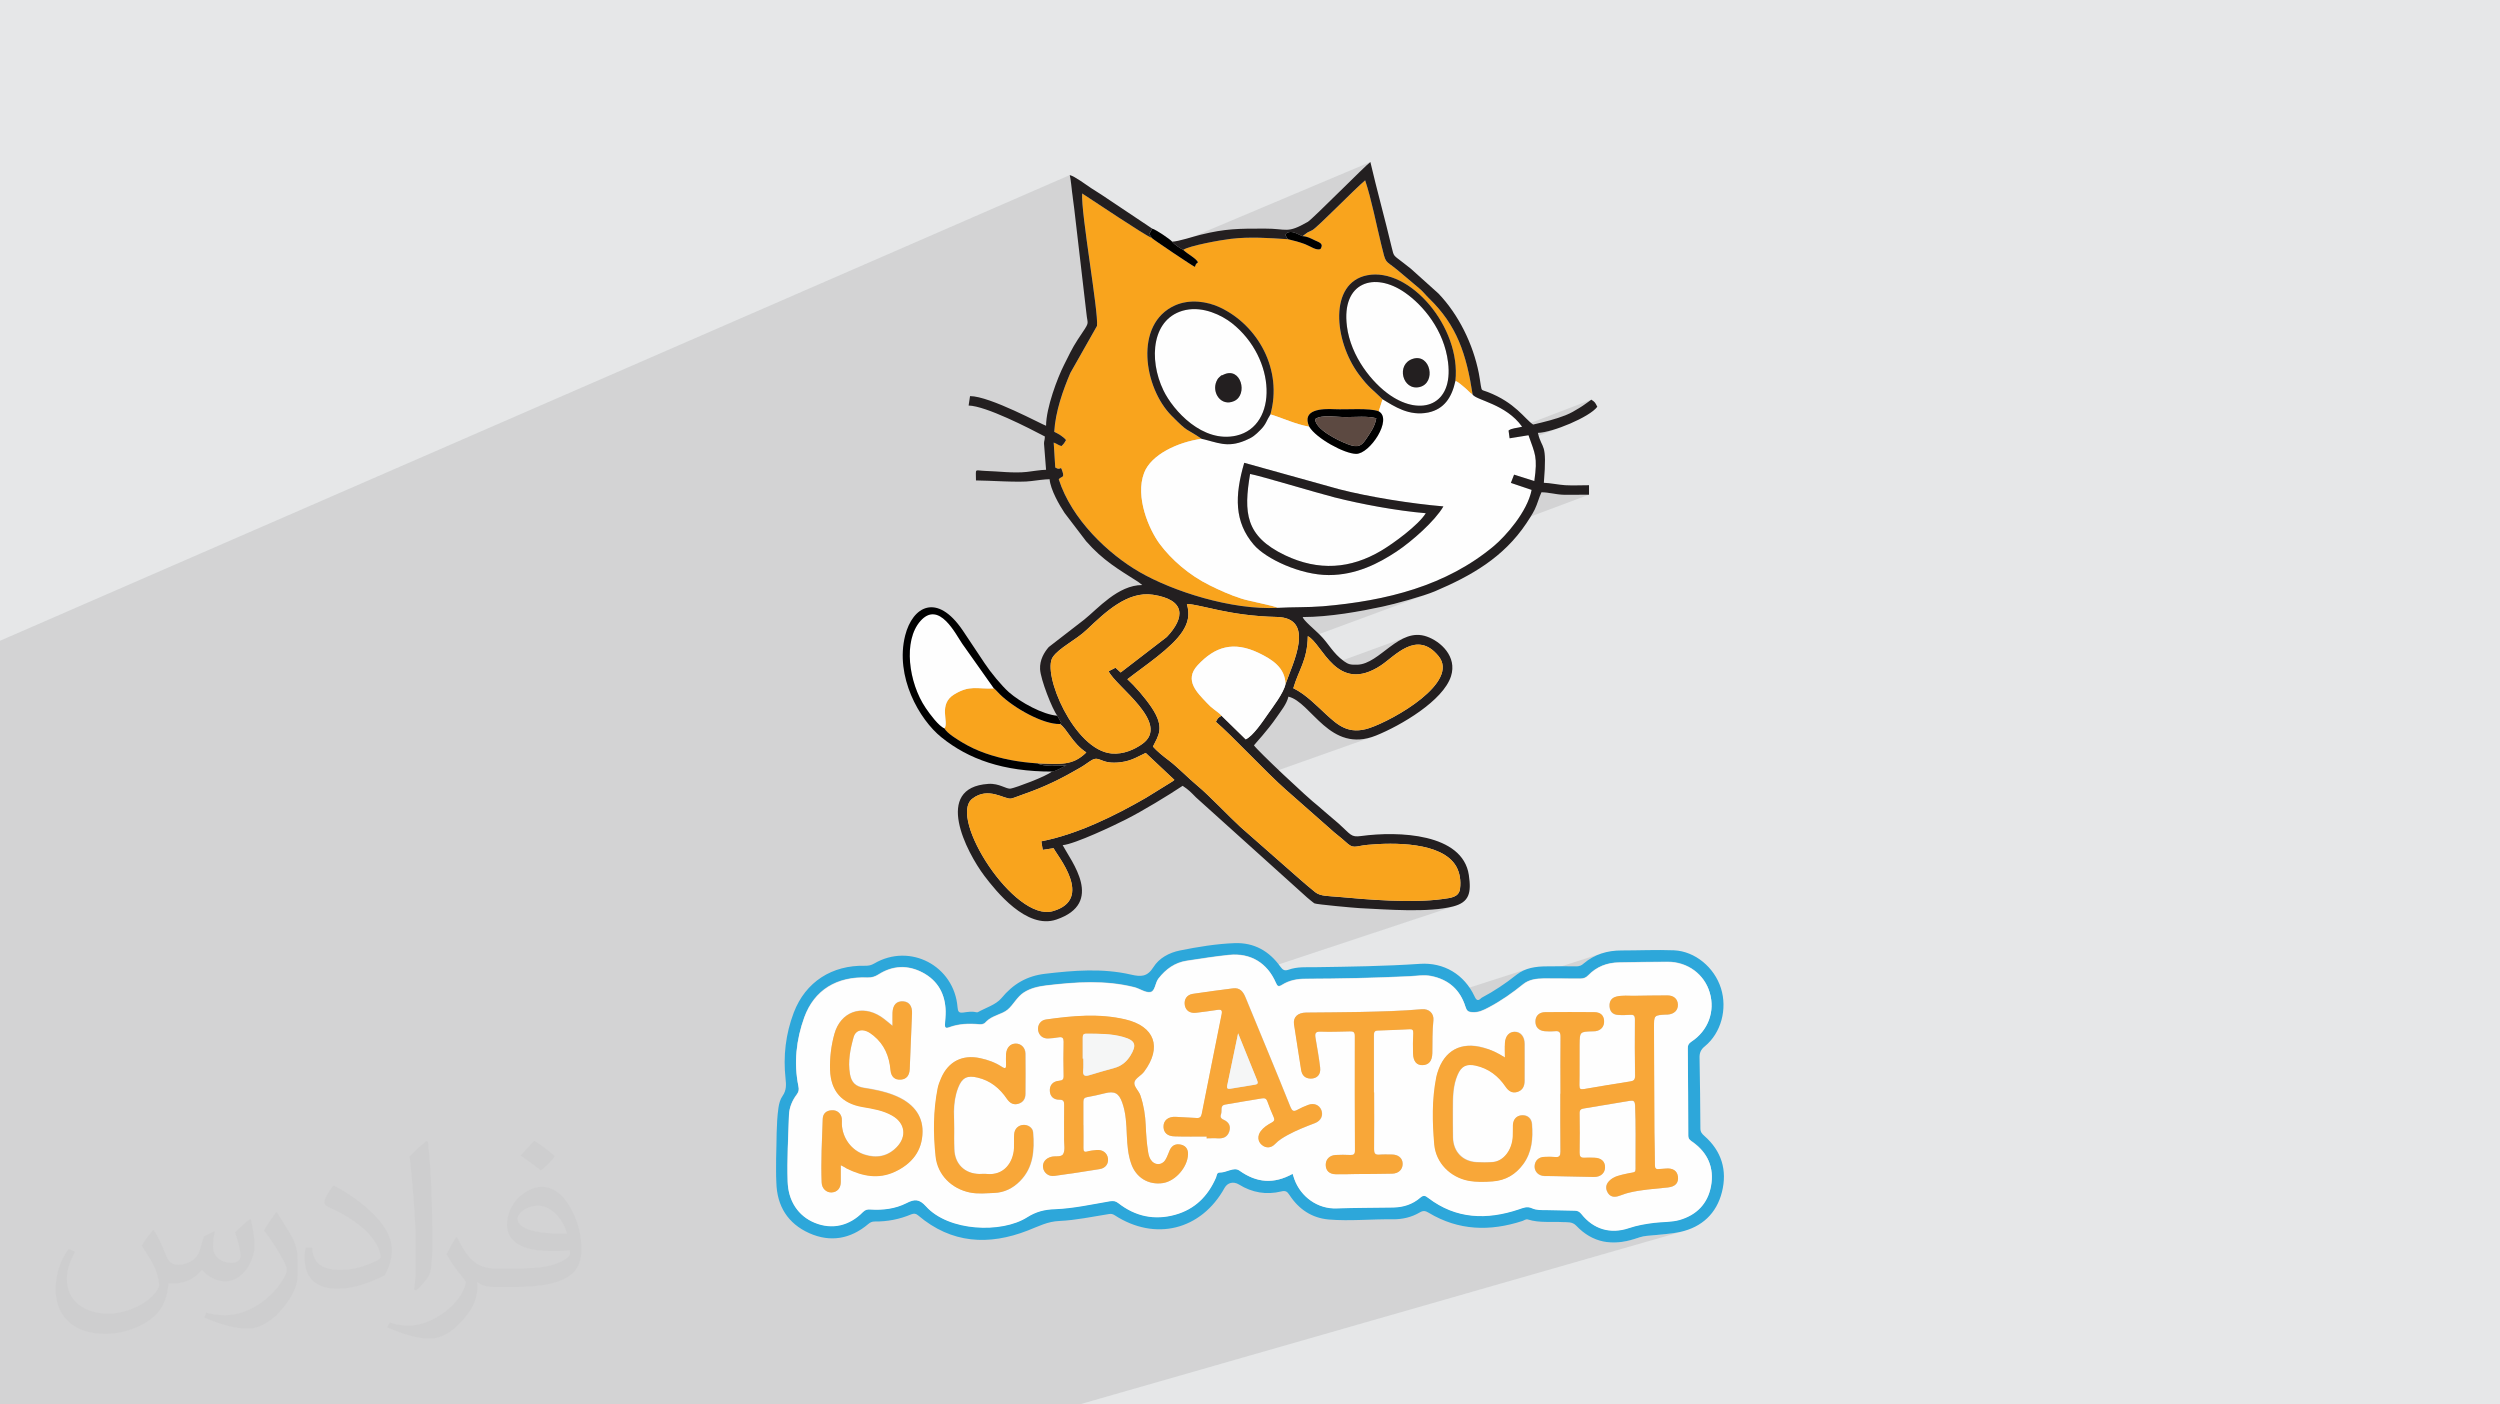
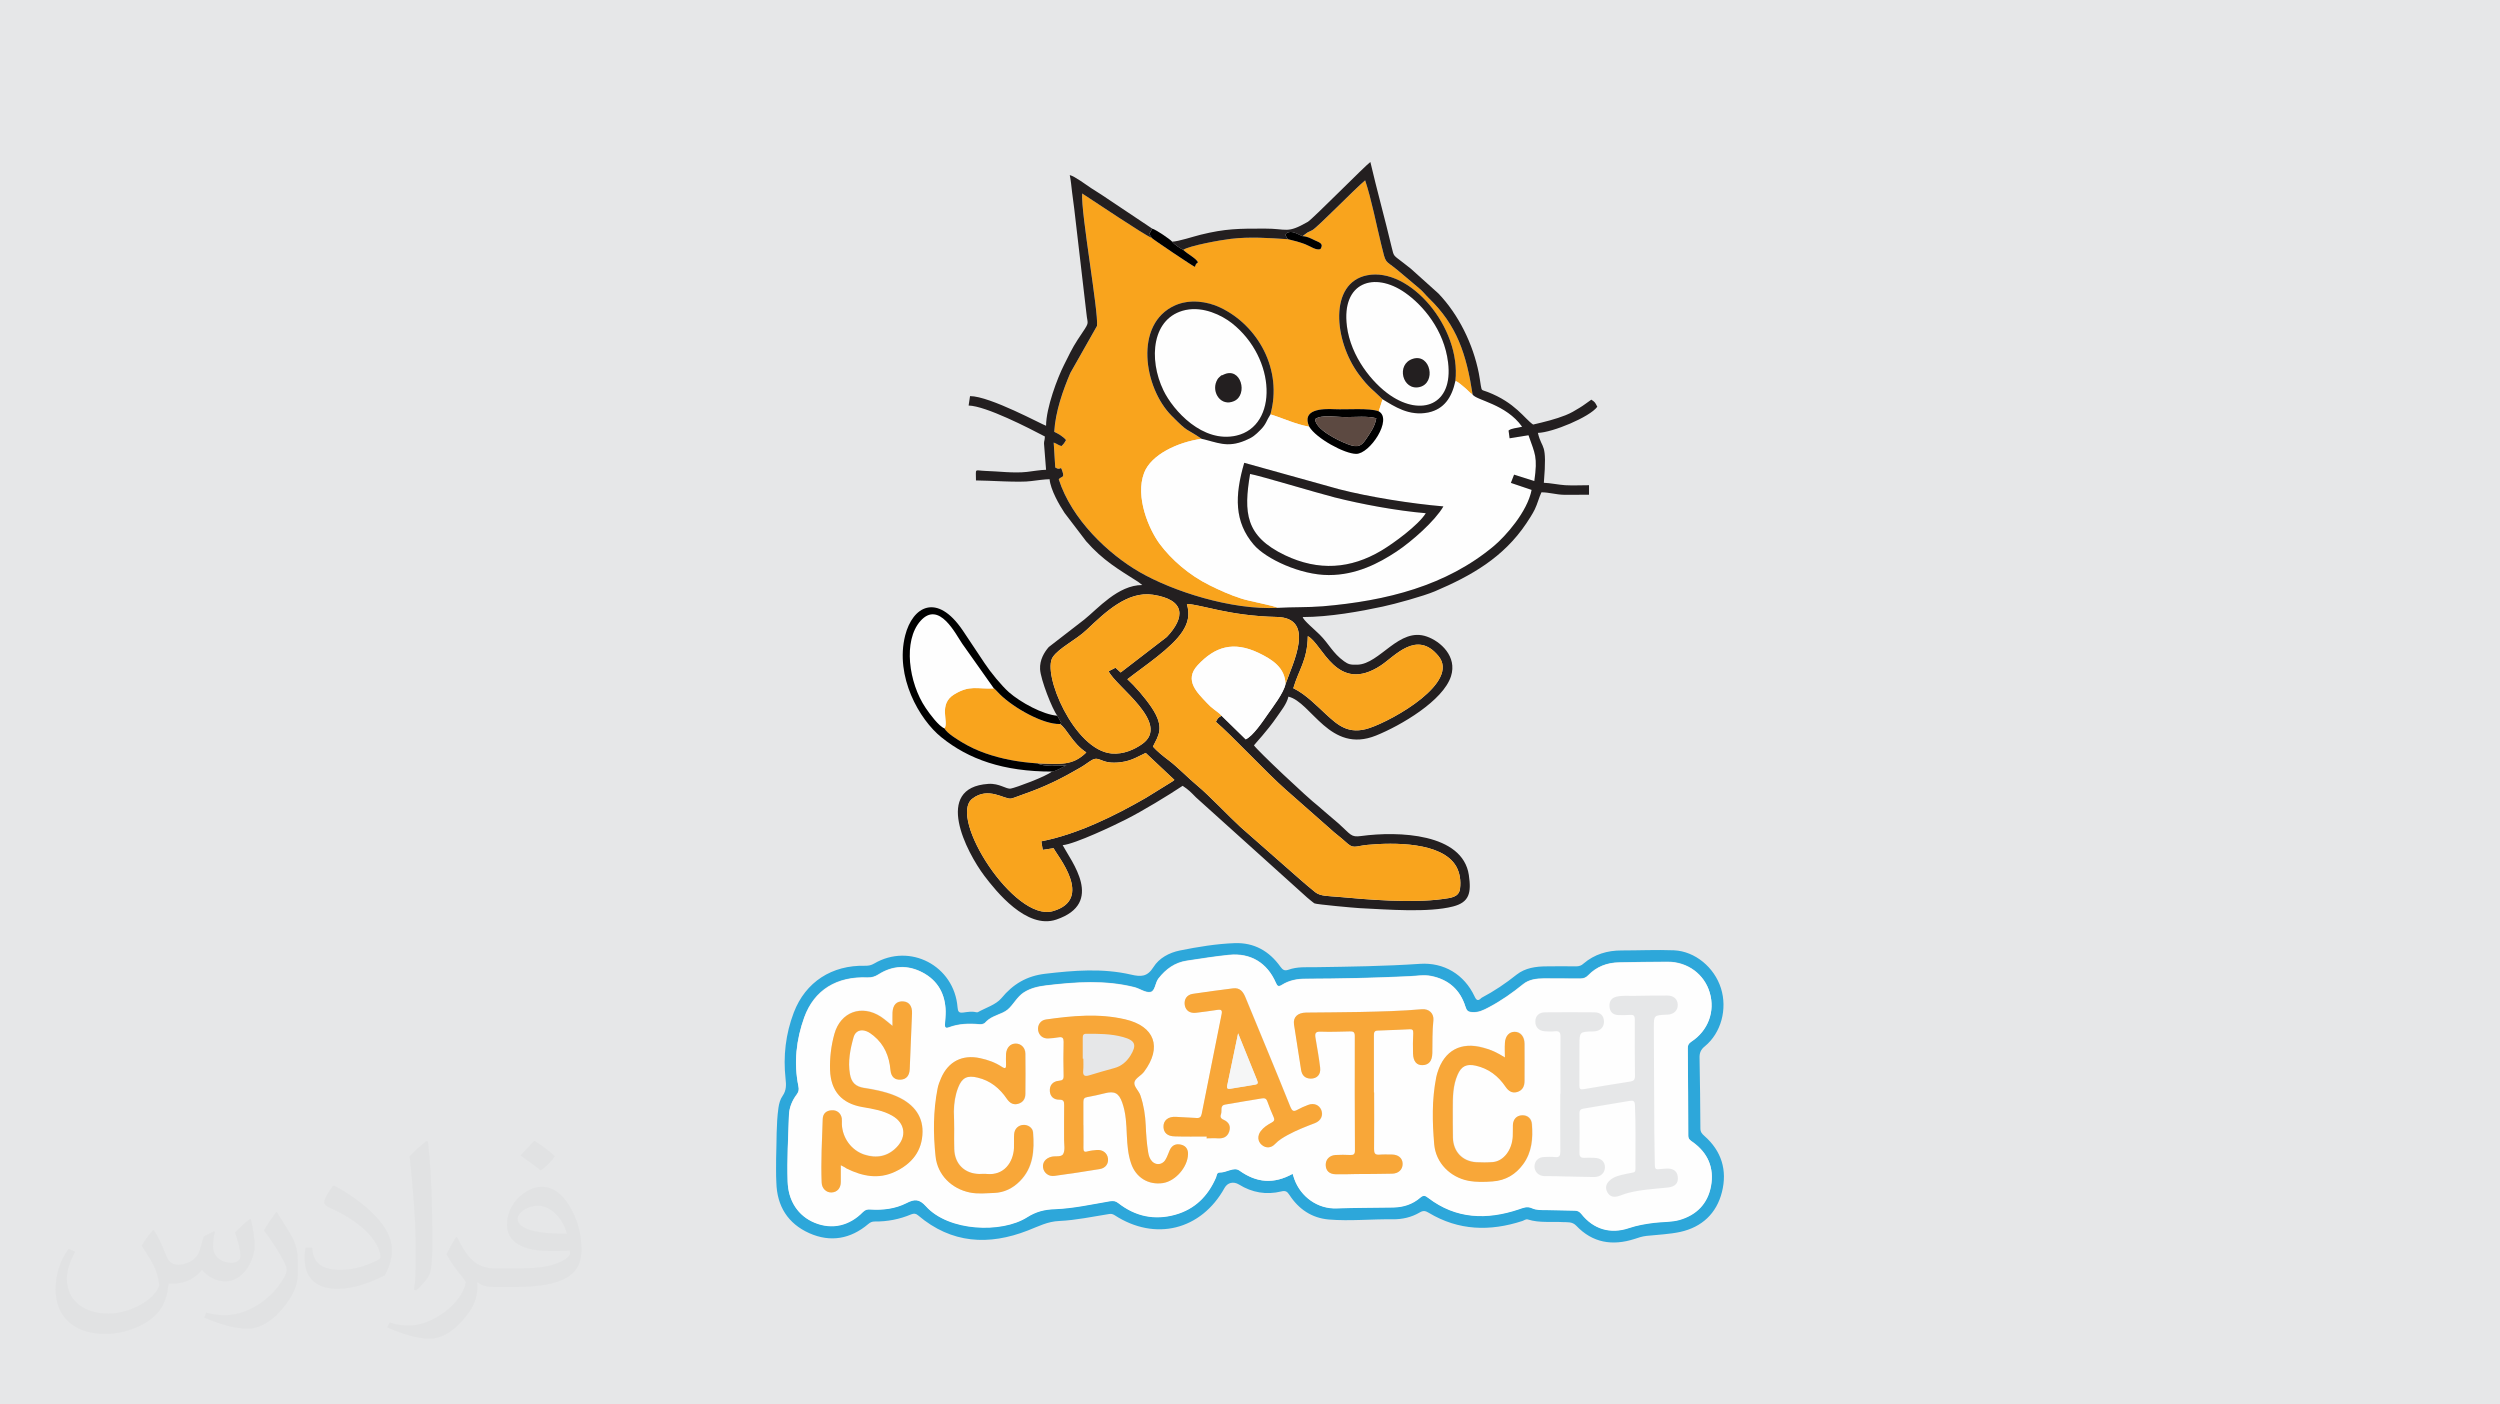
<svg xmlns="http://www.w3.org/2000/svg" xml:space="preserve" width="94.192mm" height="52.917mm" version="1.1" style="shape-rendering:geometricPrecision; text-rendering:geometricPrecision; image-rendering:optimizeQuality; fill-rule:evenodd; clip-rule:evenodd" viewBox="0 0 9404.92 5283.66">
  <defs>
    <style type="text/css">
   
    .fil9 {fill:black}
    .fil8 {fill:#231F20}
    .fil3 {fill:#2DA7DA}
    .fil10 {fill:#5C4941}
    .fil0 {fill:#E6E7E8}
    .fil6 {fill:#F5F6F6}
    .fil5 {fill:#F8A739}
    .fil7 {fill:#F9A41D}
    .fil4 {fill:#FEFEFE}
    .fil2 {fill:#373435;fill-opacity:0.031}
    .fil1 {fill:#2B2A29;fill-opacity:0.102}
   
  </style>
  </defs>
  <g id="Layer_x0020_1">
    <polygon class="fil0" points="-0,0 9404.92,0 9404.92,5283.66 -0,5283.66 " />
-     <polygon class="fil1" points="-0,3059.4 -0,3047.62 -0,3028.99 -0,3025.68 -0,3009.66 -0,3009.62 -0,3007.22 -0,3007.19 -0,2999.64 -0,2992.76 -0,2992.73 -0,2980.63 -0,2980.47 -0,2960.84 -0,2957.53 -0,2957.49 -0,2941.99 -0,2928.34 -0,2928.13 -0,2928.09 -0,2928.08 -0,2923.08 -0,2922.16 -0,2918.67 -0,2918.64 -0,2918.62 -0,2918.61 -0,2896.99 -0,2896.97 -0,2892.73 -0,2889.59 -0,2885.13 -0,2882.85 -0,2882.81 -0,2871.96 -0,2871.88 -0,2840.75 -0,2834.32 -0,2834.08 -0,2811.9 -0,2811.84 -0,2811.25 -0,2811.19 -0,2782.95 -0,2770.5 -0,2770.46 -0,2770.34 -0,2770.17 -0,2730.33 -0,2730.25 -0,2730.24 -0,2700.88 -0,2527.13 -0,2488.46 -0,2488.36 -0,2468.65 -0,2410.52 4024.39,658.67 4025.81,665.75 4027.09,673.45 4028.26,681.56 4029.33,689.9 4030.32,698.27 4031.25,706.49 4032.12,714.37 4032.95,721.71 4033.98,729.9 4035.04,738.2 4035.68,743.15 4071.05,727.86 4071.16,727.93 4071.21,727.91 4071.21,727.96 4080.56,734.02 4093.15,742.29 4108.35,752.31 4125.7,763.78 4144.75,776.37 4165,789.75 4186.02,803.6 4207.33,817.57 4228.48,831.36 4248.99,844.63 4268.4,857.06 4286.25,868.32 4298.24,875.7 4334.89,860.15 4341.74,862.98 4351.22,868.08 4362.39,874.77 4374.27,882.39 4385.89,890.31 4396.31,897.87 4404.55,904.4 4409.4,909.01 4409.47,908.98 4409.66,909.11 4409.65,909.25 4413.85,913.89 4418.68,918.37 4419.97,919.41 5155.27,609.4 5149.95,613.7 5140.89,621.95 5128.61,633.57 5113.65,647.99 5096.53,664.66 5077.82,683.01 5058.02,702.47 5042.83,717.42 5135.64,678.46 5135.72,678.71 5135.76,678.69 5135.72,678.72 5140.13,692.36 5144.46,706.69 5148.67,721.38 5152.74,736.38 5156.71,751.64 5160.59,767.11 5164.37,782.73 5168.09,798.45 5171.74,814.22 5175.34,829.97 5178.9,845.66 5182.43,861.23 5185.96,876.63 5189.47,891.81 5193,906.71 5196.54,921.27 5202.35,945.1 5206.81,961.89 5210.79,973.44 5215.22,981.49 5221.01,987.84 5229.04,994.28 5240.25,1002.56 5255.52,1014.48 5338.06,1083.95 5343.49,1088.59 5348.45,1093.27 5353.07,1097.99 5357.48,1102.75 5361.82,1107.54 5366.22,1112.38 5370.81,1117.24 5375.72,1122.13 5385.41,1131.72 5394.69,1141.34 5403.58,1151.01 5412.09,1160.73 5420.23,1170.51 5428.01,1180.36 5435.45,1190.29 5442.55,1200.29 5449.32,1210.4 5455.78,1220.59 5461.93,1230.9 5467.79,1241.3 5473.36,1251.83 5478.67,1262.49 5483.71,1273.28 5488.5,1284.22 5493.05,1295.3 5497.38,1306.53 5501.48,1317.93 5505.39,1329.51 5509.09,1341.25 5512.6,1353.18 5515.95,1365.31 5519.12,1377.63 5522.16,1390.17 5525.05,1402.92 5527.79,1415.89 5530.43,1429.09 5532.95,1442.52 5535.38,1456.2 5537.72,1470.12 5539.97,1484.31 5543.87,1488.39 5549.78,1492.37 5557.52,1496.38 5566.85,1500.56 5577.57,1504.99 5589.47,1509.81 5602.32,1515.14 5615.93,1521.09 5630.07,1527.78 5644.53,1535.33 5659.11,1543.86 5673.58,1553.49 5687.73,1564.33 5701.36,1576.51 5714.24,1590.14 5725.02,1603.89 5986.56,1503.43 5981.01,1507.29 5975.53,1511.2 5970.09,1515.16 5964.62,1519.12 5959.1,1523.05 5953.47,1526.93 5947.69,1530.72 5941.71,1534.41 5935.23,1538.33 5928.97,1542.1 5922.79,1545.72 5916.59,1549.2 5910.24,1552.58 5903.61,1555.86 5896.61,1559.05 5889.09,1562.17 5882.12,1564.88 5678.33,1643.03 5679.12,1648.85 5750.17,1637.37 5751.6,1641.41 5785.46,1628.44 5796.59,1627.59 5809.47,1625.5 5823.8,1622.29 5839.29,1618.08 5855.64,1612.97 5872.57,1607.08 5889.77,1600.53 5755.33,1651.93 5758.72,1661.32 5762.46,1671.67 5765.82,1681.2 5768.8,1690.15 5771.37,1698.71 5773.54,1707.1 5775.27,1715.52 5776.56,1724.2 5777.39,1733.34 5777.76,1743.14 5777.64,1753.83 5777.03,1765.63 5775.91,1778.72 5774.26,1793.34 5772.08,1809.58 5772.26,1809.64 5720.73,1829.08 5761.92,1843.03 5758.16,1858.64 5754.93,1868.47 5798.83,1851.98 5809.43,1852.36 5819.9,1853.35 5830.29,1854.79 5840.69,1856.44 5851.16,1858.12 5861.79,1859.62 5872.62,1860.75 5883.76,1861.31 5895.41,1861.38 5907.13,1861.39 5918.89,1861.35 5930.68,1861.28 5942.48,1861.19 5954.29,1861.11 5966.06,1861.04 5977.8,1861.02 5702.78,1963.73 5701.34,1965.73 5690.71,1979.61 5679.92,1992.85 5669.12,2005.37 5658.46,2017.07 5648.1,2027.85 5638.18,2037.63 5628.88,2046.3 5620.33,2053.79 5603.35,2067.64 5586.09,2080.94 5568.59,2093.71 5550.83,2105.96 5532.82,2117.7 5514.58,2128.94 5496.11,2139.69 5477.41,2149.97 5458.49,2159.76 5439.36,2169.11 5420,2178.01 5400.46,2186.47 5380.71,2194.51 5360.78,2202.14 5348.18,2206.8 5360.98,2202.21 5086.15,2303.9 5096.11,2302.29 5114.97,2299.04 5133.38,2295.68 5151.3,2292.27 5168.64,2288.82 5185.33,2285.39 5201.29,2282 5210.73,2279.92 5221.42,2277.42 5233.15,2274.56 5245.76,2271.37 5259.06,2267.9 5272.85,2264.19 5286.97,2260.3 5301.22,2256.26 5315.42,2252.13 5329.4,2247.95 5342.96,2243.75 5355.92,2239.61 5368.1,2235.55 5379.32,2231.61 4927.43,2398.33 4930.25,2400.23 4940.73,2410.37 4951.49,2423.02 4962.73,2437.47 4974.58,2453.05 4987.23,2469.06 5000.84,2484.85 5013.63,2497.74 5294.82,2395.14 5277.98,2402.2 5261.57,2411.12 5245.54,2421.43 5229.8,2432.69 5214.29,2444.4 5198.94,2456.11 5183.67,2467.36 5168.44,2477.7 5158.03,2483.78 5306.46,2429.8 5320.92,2426.25 5335.64,2425.04 5350.56,2426.57 5365.63,2431.23 5380.81,2439.4 5396.06,2451.47 5411.34,2467.82 5418.03,2477.16 5422.87,2486.73 5425.96,2496.48 5427.38,2506.41 5427.23,2516.47 5425.6,2526.64 5422.56,2536.9 5418.22,2547.21 5412.66,2557.56 5405.96,2567.9 5405.9,2567.98 5398.22,2578.22 5398.15,2578.3 5389.53,2588.47 5389.46,2588.56 5382.29,2596.17 5379.98,2598.65 5379.9,2598.73 5369.64,2608.71 5369.56,2608.79 5358.54,2618.72 5346.93,2628.46 5334.79,2638.02 5322.24,2647.35 5309.36,2656.43 5296.23,2665.23 5282.95,2673.72 5269.61,2681.87 5256.29,2689.66 5243.08,2697.06 5230.08,2704.03 5217.36,2710.56 5205.03,2716.61 5193.16,2722.15 5181.85,2727.16 5171.18,2731.61 5161.26,2735.48 5152.15,2738.72 5054.35,2773.53 5063.95,2776.57 5076.27,2779.42 5089.05,2781.28 5102.3,2782.07 5116.05,2781.7 5130.32,2780.09 5145.14,2777.18 5160.53,2772.85 4773,2910.3 4773.83,2911.12 4791.07,2927.91 4807.48,2943.6 4822.88,2957.95 4837.07,2970.71 5005.58,3119.22 5011.73,3124.9 5018.46,3130.7 5025.6,3136.59 5032.96,3142.53 5040.38,3148.5 5047.66,3154.46 5054.65,3160.4 5061.15,3166.26 5071.85,3175.55 5080.7,3181.42 5088.59,3184.46 5096.41,3185.27 5105.1,3184.45 5115.55,3182.61 5128.65,3180.35 5145.3,3178.25 5154.57,3177.42 5164.3,3176.65 5174.47,3175.95 5185.02,3175.33 5195.93,3174.83 5207.16,3174.44 5218.66,3174.19 5230.39,3174.1 5242.31,3174.17 5254.39,3174.43 5266.58,3174.89 5278.85,3175.56 5291.14,3176.47 5303.43,3177.63 5315.68,3179.05 5327.83,3180.75 5339.87,3182.75 5351.74,3185.06 5363.4,3187.69 5374.81,3190.68 5385.95,3194.02 5396.75,3197.75 5407.18,3201.86 5417.22,3206.39 5426.81,3211.33 5435.92,3216.72 5444.5,3222.56 5452.52,3228.87 5459.92,3235.68 5466.68,3242.99 5472.76,3250.82 5478.13,3259.19 5482.81,3268.48 5486.66,3278.26 5486.77,3278.63 5489.73,3288.5 5491.95,3299.05 5493.33,3309.87 5493.9,3320.92 5493.64,3332.14 5492.55,3343.44 5489.76,3354.28 5484.79,3362.64 5477.91,3368.89 5469.4,3373.44 5316.89,3424.23 5318.79,3424.23 5330.48,3424.14 5342.07,3423.93 5353.55,3423.61 5364.89,3423.16 5376.07,3422.58 5387.08,3421.86 5397.9,3420.99 5408.5,3419.96 5418.87,3418.76 5428.98,3417.4 5438.82,3415.84 5448.35,3414.1 5457.58,3412.16 5466.46,3410.02 5477.27,3406.83 4765.74,3642.96 4769.53,3647.14 4777.95,3658.05 4785.71,3669.86 4792.8,3682.56 4793.28,3683.57 4793.39,3683.77 4799.81,3697.31 4800.53,3698.89 4801.41,3700.72 4803.54,3704.3 4804.91,3705.89 4853.99,3689.71 4865.01,3686.63 4876.28,3684.32 4887.71,3682.74 4899.29,3681.84 4910.97,3681.55 4923.19,3681.52 4935.41,3681.47 4947.63,3681.4 4959.85,3681.32 4972.07,3681.22 4984.28,3681.11 4996.51,3680.98 5008.73,3680.84 5020.95,3680.67 5033.17,3680.5 5045.38,3680.3 5057.6,3680.09 5069.82,3679.86 5082.04,3679.62 5094.26,3679.35 5106.47,3679.07 5118.68,3678.77 5130.9,3678.46 5143.11,3678.12 5155.33,3677.77 5167.54,3677.4 5179.74,3677.01 5191.95,3676.61 5204.16,3676.18 5216.36,3675.75 5228.56,3675.28 5240.78,3674.8 5252.98,3674.3 5265.17,3673.77 5277.37,3673.23 5289.57,3672.67 5301.76,3672.09 5312.08,3671.49 5322.39,3670.67 5332.72,3669.8 5343.05,3669.09 5353.41,3668.69 5363.77,3668.79 5374.15,3669.57 5384.56,3671.23 5396.54,3674.05 5408,3677.45 5418.94,3681.44 5429.35,3686.01 5439.23,3691.16 5448.57,3696.9 5457.39,3703.22 5465.68,3710.13 5473.42,3717.62 5480.64,3725.69 5483.68,3729.63 5744.92,3645.53 5738.02,3648.05 5731.25,3650.93 5724.63,3654.18 5718.16,3657.83 5711.86,3661.9 5705.75,3666.4 5697.99,3672.53 5690.19,3678.58 5682.33,3684.53 5674.42,3690.4 5666.44,3696.17 5658.42,3701.85 5651.3,3706.76 6024.07,3587.11 6015.17,3590.29 6006.43,3593.9 5997.84,3597.93 5989.4,3602.41 5981.13,3607.33 5973.02,3612.7 5965.08,3618.54 5957.31,3624.85 5954.25,3627.53 5951.07,3629.77 5947.77,3631.61 5944.32,3633.06 5795.58,3680.71 5797.01,3680.62 5807.44,3680.41 5816.02,3680.46 5824.61,3680.49 5833.2,3680.52 5841.78,3680.53 5850.34,3680.54 5858.92,3680.55 5867.49,3680.55 5875.34,3680.55 6042.73,3627.05 6050.46,3624.99 6058.35,3623.28 6066.39,3621.94 6074.56,3620.94 6082.9,3620.28 6091.37,3619.95 6102.76,3619.78 6114.14,3619.6 6125.54,3619.42 6136.92,3619.23 6148.31,3619.04 6159.69,3618.85 6171.09,3618.66 6182.48,3618.48 6193.86,3618.31 6205.26,3618.16 6216.64,3618.02 6228.03,3617.9 6239.41,3617.8 6250.81,3617.72 6262.19,3617.68 6273.58,3617.66 6287.51,3618.2 6301.11,3619.79 6314.33,3622.41 6327.14,3626.01 6339.48,3630.56 6351.32,3636.04 6362.61,3642.4 6373.28,3649.6 6383.33,3657.64 6392.67,3666.46 6401.28,3676.02 6409.12,3686.32 6416.13,3697.29 6422.26,3708.91 6427.48,3721.16 6306.07,3759.5 6306.08,3759.52 6427.49,3721.18 6428,3722.36 6432.3,3735.14 6435.62,3748.32 6437.83,3761.5 6438.97,3774.64 6439.04,3787.69 6438.06,3800.59 6436.06,3813.31 6433.03,3825.78 6429.02,3837.96 6424.01,3849.8 6418.05,3861.25 6411.14,3872.27 6403.3,3882.8 6394.55,3892.79 6384.89,3902.2 6374.36,3910.98 6362.97,3919.07 6359.4,3921.65 6356.44,3924.3 6354.03,3927.04 6352.15,3929.95 6350.8,3933.08 6349.92,3936.47 6349.5,3940.18 6349.51,3944.28 6349.59,3954.54 6349.67,3964.8 6349.75,3975.05 6349.83,3985.31 6349.91,3995.56 6349.99,4005.82 6350.07,4016.07 6350.14,4026.32 6350.22,4036.58 6350.29,4046.83 6350.36,4057.09 6350.43,4067.34 6350.5,4077.6 6350.57,4087.86 6350.63,4098.12 6350.69,4108.38 6350.75,4118.63 6350.81,4128.9 6350.86,4139.16 6350.91,4149.44 6350.96,4159.7 6351,4169.98 6351.04,4180.25 6351.07,4190.54 6351.11,4200.81 6351.13,4211.1 6351.16,4221.39 6351.18,4231.68 6351.2,4241.98 6351.21,4252.28 6351.22,4262.59 6351.22,4272.9 6351.52,4276.94 6352.2,4279.73 6353.68,4282.99 6355.64,4285.82 6358.01,4288.35 6360.74,4290.67 6363.76,4292.93 6366.99,4295.24 6377.4,4303.01 6387.02,4311.14 6395.86,4319.66 6403.89,4328.54 6411.13,4337.77 6417.56,4347.37 6423.19,4357.3 6427.99,4367.59 6431.96,4378.2 6432.03,4378.44 6432.53,4379.77 6435.69,4390.66 6438,4401.88 6439.48,4413.4 6440.11,4425.23 6439.9,4437.37 6438.83,4449.82 6436.89,4462.56 6434.24,4474.7 6430.9,4486.28 6426.89,4497.31 6422.22,4507.79 6416.9,4517.71 6410.91,4527.08 6404.3,4535.89 6397.08,4544.15 6389.22,4551.85 6380.75,4558.99 6371.68,4565.57 6362.04,4571.59 6351.8,4577.05 6341,4581.94 6329.63,4586.28 6317.71,4590.05 6036.38,4671.14 6044.92,4672.61 6059.03,4673.92 6073.38,4674.22 6087.95,4673.52 6102.75,4671.85 6117.77,4669.2 6118.85,4668.95 6170.88,4653.98 6176.57,4652.51 6182.31,4651.23 6188.1,4650.18 6193.97,4649.39 6201.88,4648.56 6209.82,4647.8 6217.77,4647.07 6225.72,4646.38 6233.7,4645.7 6241.68,4645.01 6249.67,4644.3 6257.65,4643.56 6265.61,4642.76 6273.58,4641.9 6281.53,4640.96 6289.46,4639.93 6297.36,4638.78 6305.23,4637.5 6313.08,4636.07 6320.89,4634.49 6335.89,4630.72 4059.85,5283.66 4058.14,5283.66 3988.1,5283.66 3983.88,5283.66 3981.44,5283.66 3911.39,5283.66 3906.28,5283.66 3833.18,5283.66 3832.65,5283.66 3831.6,5283.66 3828.82,5283.66 3828.41,5283.66 3827.09,5283.66 3618.16,5283.66 3615.41,5283.66 3611.26,5283.66 3529.15,5283.66 3485.19,5283.66 3484.41,5283.66 3412.6,5283.66 3412,5283.66 3407.83,5283.66 3407.31,5283.66 3387.09,5283.66 3385.69,5283.66 3375.88,5283.66 3374.3,5283.66 3367.63,5283.66 3252.39,5283.66 3251.89,5283.66 3236.15,5283.66 3234.77,5283.66 3225.44,5283.66 3224.21,5283.66 3222.07,5283.66 3220.41,5283.66 3219.19,5283.66 3217.21,5283.66 3186.54,5283.66 3185.65,5283.66 3178.66,5283.66 3177.35,5283.66 3176.39,5283.66 3174.76,5283.66 3173.83,5283.66 3172.61,5283.66 3112.13,5283.66 3111.46,5283.66 3039.41,5283.66 3034.53,5283.66 3030.39,5283.66 3029.73,5283.66 2952.69,5283.66 2950.74,5283.66 2948.08,5283.66 2931.8,5283.66 2910.24,5283.66 2900.97,5283.66 2885.17,5283.66 2883.61,5283.66 2850.37,5283.66 2849.07,5283.66 2819.97,5283.66 2817.89,5283.66 2798.3,5283.66 2797.84,5283.66 2787.37,5283.66 2783.01,5283.66 2777.56,5283.66 2777.18,5283.66 2750.47,5283.66 2749.7,5283.66 2745.83,5283.66 2742.23,5283.66 2741.86,5283.66 2740.95,5283.66 2736.53,5283.66 2731.43,5283.66 2713.94,5283.66 2712.69,5283.66 2704.8,5283.66 2703.27,5283.66 2699.4,5283.66 2698.42,5283.66 2680.84,5283.66 2591.13,5283.66 2589.63,5283.66 2587.3,5283.66 2585.8,5283.66 2531.78,5283.66 2529.42,5283.66 2379.59,5283.66 2378.75,5283.66 2335.45,5283.66 2334.23,5283.66 2299.41,5283.66 2298.23,5283.66 2295.92,5283.66 2295,5283.66 2294.72,5283.66 2293.79,5283.66 2259.57,5283.66 2237,5283.66 2193.07,5283.66 2176.17,5283.66 2174.75,5283.66 2164.04,5283.66 2162.6,5283.66 2159.92,5283.66 2158.65,5283.66 2157.93,5283.66 2157.33,5283.66 2156.98,5283.66 2155.89,5283.66 2155.83,5283.66 2154.37,5283.66 2116.86,5283.66 2115.63,5283.66 2090.17,5283.66 2086.01,5283.66 2084.07,5283.66 2083.67,5283.66 2056.15,5283.66 2056.13,5283.66 2056.12,5283.66 2055.37,5283.66 2053.94,5283.66 2050.03,5283.66 2050,5283.66 2037.24,5283.66 2036.6,5283.66 2033.9,5283.66 2033.88,5283.66 2033.83,5283.66 2029.81,5283.66 2028.33,5283.66 2027.35,5283.66 2026.78,5283.66 2021.66,5283.66 2021.38,5283.66 1989.81,5283.66 1986.06,5283.66 1970.82,5283.66 1970.29,5283.66 1968.74,5283.66 1967.39,5283.66 1966.34,5283.66 1930.27,5283.66 1926.78,5283.66 1923.36,5283.66 1893.78,5283.66 1892.62,5283.66 1883.22,5283.66 1860.89,5283.66 1859.72,5283.66 1850.96,5283.66 1812.81,5283.66 1807.94,5283.66 1798.5,5283.66 1797.38,5283.66 1779.5,5283.66 1779.31,5283.66 1775.34,5283.66 1774.99,5283.66 1768.12,5283.66 1764.03,5283.66 1758.14,5283.66 1756.22,5283.66 1736.86,5283.66 1693.67,5283.66 1692.95,5283.66 1661.54,5283.66 1661.46,5283.66 1659.71,5283.66 1659.3,5283.66 1644.37,5283.66 1643.57,5283.66 1624.91,5283.66 1620.48,5283.66 1602.62,5283.66 1598.82,5283.66 1596.73,5283.66 1595.59,5283.66 1589.96,5283.66 1589.17,5283.66 1581.58,5283.66 1576.93,5283.66 1572.74,5283.66 1571.59,5283.66 1553.05,5283.66 1552.26,5283.66 1545.65,5283.66 1544.49,5283.66 1512.14,5283.66 1511.03,5283.66 1508.56,5283.66 1508.01,5283.66 1497.51,5283.66 1497.08,5283.66 1485.19,5283.66 1485.16,5283.66 1485.15,5283.66 1479.88,5283.66 1477.87,5283.66 1476.82,5283.66 1476.26,5283.66 1471.46,5283.66 1470.05,5283.66 1462.91,5283.66 1461.23,5283.66 1443.69,5283.66 1442.42,5283.66 1432.83,5283.66 1432.04,5283.66 1429.73,5283.66 1428.61,5283.66 1422.15,5283.66 1422.12,5283.66 1422.1,5283.66 1422.09,5283.66 1422.01,5283.66 1421.98,5283.66 1421.9,5283.66 1406.63,5283.66 1405.53,5283.66 1402.28,5283.66 1401.48,5283.66 1392.91,5283.66 1391.25,5283.66 1371.11,5283.66 1369.71,5283.66 1355.99,5283.66 1355.19,5283.66 1354.39,5283.66 1353.8,5283.66 1335.67,5283.66 1334.88,5283.66 1333.72,5283.66 1332.86,5283.66 1332.04,5283.66 1332.01,5283.66 1331.98,5283.66 1322.97,5283.66 1321.6,5283.66 1315.33,5283.66 1313.65,5283.66 1313.39,5283.66 1312.27,5283.66 1307.12,5283.66 1305.75,5283.66 1305.04,5283.66 1303.4,5283.66 1299.84,5283.66 1299.83,5283.66 1299.05,5283.66 1298.7,5283.66 1266.62,5283.66 1265.96,5283.66 1250.54,5283.66 1249.49,5283.66 1245.76,5283.66 1244.93,5283.66 1233.92,5283.66 1233.79,5283.66 1232.54,5283.66 1232.32,5283.66 1231.44,5283.66 1230.22,5283.66 1219.07,5283.66 1218.82,5283.66 1217.71,5283.66 1217.49,5283.66 1208.85,5283.66 1207.79,5283.66 1202.46,5283.66 1201.22,5283.66 1201.15,5283.66 1181.56,5283.66 1180.27,5283.66 1179.21,5283.66 1169.96,5283.66 1165.12,5283.66 1148.68,5283.66 1147.32,5283.66 1141.93,5283.66 1140.94,5283.66 1140.81,5283.66 1140.02,5283.66 1116.69,5283.66 1111.25,5283.66 1106.56,5283.66 1105.84,5283.66 1105.75,5283.66 1104.22,5283.66 1100.99,5283.66 1100.22,5283.66 1089.24,5283.66 1087.61,5283.66 1072.92,5283.66 1072.32,5283.66 1054.3,5283.66 1053.54,5283.66 1045.37,5283.66 1044.12,5283.66 1040.7,5283.66 1038.22,5283.66 1037.46,5283.66 1035.49,5283.66 1034.94,5283.66 1033.24,5283.66 1030.49,5283.66 1029.18,5283.66 1026.63,5283.66 1023.59,5283.66 1022.06,5283.66 1021.98,5283.66 1020.42,5283.66 1019.11,5283.66 1018.07,5283.66 1016.73,5283.66 1016.24,5283.66 1012.56,5283.66 1011.22,5283.66 1009.82,5283.66 1009.03,5283.66 1006.68,5283.66 1005.81,5283.66 988.3,5283.66 986.98,5283.66 983.73,5283.66 982.44,5283.66 972.29,5283.66 968.58,5283.66 961.66,5283.66 960.39,5283.66 960.34,5283.66 956.27,5283.66 946.57,5283.66 945.56,5283.66 930.08,5283.66 929.28,5283.66 926.02,5283.66 925.11,5283.66 922.54,5283.66 918.46,5283.66 913.68,5283.66 909.3,5283.66 906.49,5283.66 904.94,5283.66 885.61,5283.66 881.55,5283.66 869.07,5283.66 868.6,5283.66 862.4,5283.66 859.26,5283.66 836.62,5283.66 832.28,5283.66 831.36,5283.66 831.16,5283.66 808.78,5283.66 804.82,5283.66 801.29,5283.66 798.63,5283.66 796.51,5283.66 796.02,5283.66 796.01,5283.66 795.95,5283.66 795.76,5283.66 795,5283.66 792.04,5283.66 789.26,5283.66 788.33,5283.66 781.38,5283.66 780.11,5283.66 776.44,5283.66 738.48,5283.66 719.67,5283.66 719.21,5283.66 703.03,5283.66 701.98,5283.66 679.52,5283.66 678.08,5283.66 677.97,5283.66 669.43,5283.66 668.66,5283.66 660.11,5283.66 659.84,5283.66 656.35,5283.66 655.34,5283.66 653.69,5283.66 652.59,5283.66 649.61,5283.66 648.09,5283.66 645.12,5283.66 611.04,5283.66 609.73,5283.66 609.63,5283.66 608.88,5283.66 590.72,5283.66 589.42,5283.66 587.27,5283.66 586.57,5283.66 571.4,5283.66 570.54,5283.66 552.89,5283.66 552.11,5283.66 547.22,5283.66 546.74,5283.66 523.54,5283.66 522.02,5283.66 515.7,5283.66 514.38,5283.66 445.86,5283.66 444.38,5283.66 437,5283.66 433.29,5283.66 422.81,5283.66 418.57,5283.66 393.2,5283.66 393.19,5283.66 393.13,5283.66 390.8,5283.66 390.77,5283.66 390.75,5283.66 379.36,5283.66 379.13,5283.66 369.99,5283.66 369.34,5283.66 365.39,5283.66 363.47,5283.66 359.72,5283.66 355.51,5283.66 355.39,5283.66 354.83,5283.66 354.21,5283.66 350.63,5283.66 323.34,5283.66 320.43,5283.66 309.74,5283.66 308.26,5283.66 277.06,5283.66 275.76,5283.66 260.28,5283.66 258.46,5283.66 256.38,5283.66 254.91,5283.66 252.91,5283.66 251.48,5283.66 238.34,5283.66 237.58,5283.66 218.07,5283.66 216.77,5283.66 111.79,5283.66 111.48,5283.66 111.04,5283.66 111.01,5283.66 97.69,5283.66 97.67,5283.66 47.64,5283.66 43.72,5283.66 39.7,5283.66 38.73,5283.66 34.45,5283.66 30.92,5283.66 27.65,5283.66 26.12,5283.66 20.07,5283.66 16.41,5283.66 -0,5283.66 -0,5280.36 -0,5280.19 -0,5279.85 -0,5279.2 -0,5275.06 -0,5274.79 -0,5266.99 -0,5266.58 -0,5259.54 -0,5259.2 -0,5256.24 -0,5255.84 -0,5254.96 -0,5254.44 -0,5252.93 -0,5252.68 -0,5242.51 -0,5242.26 -0,5242.08 -0,5241.66 -0,5241.42 -0,5240.93 -0,5237.69 -0,5237.2 -0,5234.28 -0,5233.09 -0,5227.76 -0,5227.43 -0,5227.16 -0,5226.84 -0,5224.54 -0,5224.2 -0,5216.25 -0,5215.98 -0,5214.5 -0,5214.3 -0,5207.51 -0,5207.08 -0,5198.2 -0,5197.86 -0,5196.55 -0,5195.94 -0,5194.57 -0,5194.51 -0,5191.77 -0,5190.73 -0,5187.88 -0,5187.38 -0,5177.3 -0,5176.73 -0,5176.1 -0,5176.01 -0,5175.92 -0,5175.32 -0,5164.61 -0,5163.42 -0,5151.93 -0,5151.69 -0,5151.4 -0,5150.98 -0,5148.36 -0,5143.44 -0,5142.12 -0,5141.7 -0,5140.39 -0,5131.36 -0,5115.08 -0,5114.66 -0,5114.57 -0,5113.88 -0,5113.26 -0,5112.71 -0,5111.58 -0,5111.36 -0,5101.97 -0,5101.88 -0,5098.27 -0,5097.38 -0,5096 -0,5094.41 -0,5093.04 -0,5072.14 -0,5070.51 -0,5070.42 -0,5069.14 -0,5069.03 -0,5068.02 -0,5057.51 -0,5056.11 -0,5054.89 -0,5052.08 -0,5041.61 -0,5040.72 -0,5039.54 -0,5034.95 -0,5033.58 -0,5032.24 -0,5013.3 -0,5011.9 -0,5001.28 -0,5000.08 -0,4995.05 -0,4994.41 -0,4993.31 -0,4981.7 -0,4980.75 -0,4979.61 -0,4978.63 -0,4957.33 -0,4956.49 -0,4939.75 -0,4939.67 -0,4931.72 -0,4930.87 -0,4928.21 -0,4927.21 -0,4910.31 -0,4909.37 -0,4905.31 -0,4905.26 -0,4858.33 -0,4857.19 -0,4849.46 -0,4849.41 -0,4842.07 -0,4835.04 -0,4815.37 -0,4814.01 -0,4810.92 -0,4809.41 -0,4808.35 -0,4806.94 -0,4803.37 -0,4803.34 -0,4790.84 -0,4789.28 -0,4772.19 -0,4771.02 -0,4767.42 -0,4748.48 -0,4673.9 -0,4673.87 -0,4608.02 -0,4603.29 -0,4601.81 -0,4598.15 -0,4597.63 -0,4597.59 -0,4596.67 -0,4590.55 -0,4590.51 -0,4572.11 -0,4572.08 -0,4568.88 -0,4568.84 -0,4560.64 -0,4560.63 -0,4560.61 -0,4543.96 -0,4540.41 -0,4540.35 -0,4518.08 -0,4518.01 -0,4515.32 -0,4515.28 -0,4467.16 -0,4467.14 -0,4423.12 -0,4423.07 -0,4411.89 -0,4411.87 -0,4399.32 -0,4399.3 -0,4395.37 -0,4395.36 -0,4394.35 -0,4394.31 -0,4393.23 -0,4393.19 -0,4384.83 -0,4384.8 -0,4384.77 -0,4384.76 -0,4384.68 -0,4384.66 -0,4384.58 -0,4384.56 -0,4384.1 -0,4384.08 -0,4379.73 -0,4376.33 -0,4376.28 -0,4368.45 -0,4368.33 -0,4363.03 -0,4363 -0,4362.99 -0,4362.95 -0,4361.71 -0,4361.42 -0,4361.3 -0,4359.59 -0,4359.55 -0,4353.63 -0,4353.62 -0,4352.3 -0,4345.45 -0,4345.17 -0,4344.15 -0,4344.08 -0,4343.81 -0,4341.92 -0,4341.81 -0,4341.64 -0,4341.52 -0,4336.63 -0,4336.43 -0,4336.38 -0,4336.37 -0,4335.71 -0,4335.38 -0,4333.88 -0,4333.38 -0,4333.34 -0,4327 -0,4322.28 -0,4303.15 -0,4300.34 -0,4300.15 -0,4299.86 -0,4216.2 -0,4209.6 -0,4209.55 -0,4204.73 -0,4203.36 -0,4202.17 -0,4197.45 -0,4197.15 -0,4185.98 -0,4185.87 -0,4183.92 -0,4172.27 -0,4166.78 -0,4147.06 -0,4146.95 -0,4142.52 -0,4142.48 -0,4141.31 -0,4132.32 -0,4111.32 -0,4111.31 -0,4102.78 -0,4102.76 -0,4095.91 -0,4093.39 -0,4084.07 -0,4084.02 -0,4084 -0,4083.98 -0,4083.97 -0,4083.94 -0,4083.77 -0,4083.51 -0,4081.04 -0,4081.03 -0,4070.29 -0,4070.23 -0,4070.22 -0,4070.15 -0,4064.76 -0,4061.32 -0,4061.28 -0,4046.16 -0,4046.1 -0,4043.44 -0,4043.37 -0,4031.56 -0,4031.53 -0,4030.85 -0,4025.71 -0,4025.17 -0,4012.03 -0,4012.01 -0,4010.5 -0,4001.64 -0,3999.22 -0,3999.14 -0,3993.12 -0,3987.68 -0,3987.65 -0,3978.27 -0,3968.85 -0,3965.91 -0,3965.89 -0,3965.83 -0,3961.23 -0,3961.18 -0,3960.03 -0,3959.63 -0,3959.59 -0,3944.08 -0,3944.01 -0,3931.09 -0,3928.78 -0,3924.18 -0,3889.57 -0,3889.51 -0,3885.3 -0,3870.68 -0,3870.63 -0,3852.24 -0,3844.82 -0,3842.37 -0,3838.6 -0,3835.74 -0,3829.58 -0,3825.6 -0,3820.53 -0,3820.5 -0,3814.27 -0,3811.32 -0,3804.59 -0,3804.55 -0,3802.99 -0,3800.27 -0,3800.13 -0,3799.83 -0,3799.05 -0,3798.99 -0,3779.81 -0,3779.78 -0,3733.07 -0,3710.04 -0,3690.65 -0,3681.68 -0,3672.45 -0,3672.36 -0,3666.34 -0,3666.32 -0,3652.73 -0,3648.23 -0,3648.19 -0,3646.62 -0,3645.55 -0,3644.81 -0,3644.58 -0,3631.55 -0,3621.94 -0,3621.9 -0,3620.87 -0,3612.92 -0,3600.7 -0,3581.99 -0,3581.91 -0,3581.89 -0,3580.7 -0,3580.65 -0,3577.82 -0,3577.76 -0,3558.71 -0,3556.2 -0,3548.51 -0,3548.5 -0,3548.49 -0,3545.5 -0,3545.47 -0,3544.28 -0,3544.21 -0,3544.17 -0,3526.1 -0,3526.09 -0,3520.48 -0,3520.4 -0,3511.06 -0,3507.42 -0,3507.41 -0,3500.88 -0,3500.8 -0,3492.75 -0,3482.72 -0,3482.01 -0,3481.94 -0,3480.65 -0,3458.75 -0,3455.8 -0,3455.69 -0,3446.38 -0,3446.34 -0,3446.23 -0,3440.26 -0,3435.94 -0,3435.86 -0,3393.02 -0,3380.79 -0,3372.01 -0,3366.63 -0,3366.61 -0,3362.77 -0,3359.32 -0,3359.29 -0,3359.07 -0,3359.05 -0,3349.79 -0,3345.15 -0,3332.57 -0,3288.68 -0,3287.76 -0,3287.67 -0,3287.27 -0,3274.09 -0,3271.95 -0,3271.91 -0,3271.88 -0,3271.87 -0,3271.84 -0,3268.25 -0,3268.22 -0,3268.03 -0,3268 -0,3266.94 -0,3266.91 -0,3265.88 -0,3265.82 -0,3256.34 -0,3255.7 -0,3244.07 -0,3240.63 -0,3234.13 -0,3231.41 -0,3200.52 -0,3161.2 -0,3161.16 -0,3157.87 -0,3137.13 -0,3134.78 -0,3134.69 -0,3113.29 -0,3059.7 " />
    <path class="fil2" d="M578.49 4627.69c17.95,27.21 29.6,53.36 40.96,82.43 8.45,16.91 12.93,48.09 52.57,48.09 11.61,0 28.28,-3.42 43.06,-11.61 16.63,-8.73 29.32,-21.94 35.94,-42l15.85 -53.36 38.57 -19.02 2.64 2.64c-5.27,20.09 -6.59,39.36 -6.59,54.43 0,44.63 38.57,61.56 69.22,61.56 17.95,0 34.09,-8.73 34.09,-25.11 0,-21.13 -8.98,-57.06 -20.62,-89.29 17.95,-17.95 35.94,-35.94 56.53,-50.47l3.17 1.6c8.98,38.04 14,75.56 14,100.66 0,24.57 -10.83,51.79 -19.81,69.49 -18.49,34.87 -51.25,62.62 -90.87,62.62 -30.1,0 -63.65,-15.07 -86.66,-43.06l-1.32 0c-21.66,26.96 -55.22,51.25 -108.86,51.25l-16.63 0c-2.64,35.41 -10.29,60.49 -21.94,82.95 -31.95,62.34 -126.81,106.47 -216.1,106.47 -124.17,0 -186.51,-71.59 -186.51,-166.96 0,-58.91 19.27,-113.6 48.88,-152.42l24.29 10.04c-18.49,35.41 -30.91,68.68 -30.91,101.45 0,89.29 72.66,131.83 156.4,131.83 77.68,0 173.83,-49.41 191.28,-106.72 -6.59,-62.62 -30.1,-91.93 -66.04,-148.99 10.83,-19.02 24.83,-38.04 42.28,-58.38l3.17 0 0 0 0 0 -0.02 -0.09zm1432.13 -336.04c26.15,16.39 51.79,35.66 76.87,57.85 -14,19.81 -31.45,37.79 -53.11,53.64 -25.11,-20.34 -50.19,-37.79 -75.84,-56.27 17.42,-19.55 34.62,-38.29 52.04,-55.22l0 0 0 0 0 0 0 0 0 0 0.03 0zm13.47 244.11c-42.28,0 -76.87,27.75 -76.87,48.34 0,44.13 84.53,57.85 185.72,57.31 -12.68,-51.79 -57.06,-105.68 -108.86,-105.68l0.01 0.03zm-94.86 236.19c54.96,0 103.04,-1.6 139.74,-10.83 40.96,-10.29 75.56,-30.91 75.56,-45.17 0,-3.7 0,-8.19 -1.32,-11.89 -22.98,2.11 -49.41,2.11 -72.38,2.11 -74.49,0 -131.55,-16.91 -154.02,-58.66 -5.55,-11.61 -9.51,-24.57 -9.51,-39.36 0,-40.43 17.42,-79.79 48.09,-107 25.61,-22.45 53.89,-36.44 82.67,-36.44 52.04,0 93.51,41.75 122.57,107.54 15.85,35.94 26.68,77.4 26.68,129.72 0,34.87 -9.51,64.19 -31.17,85.85 -40.43,39.11 -114.92,53.89 -229.04,53.89l-51.79 0 0 0 -13.47 0c-28.28,0 -48.62,-5.02 -64.72,-17.42l-2.64 0c0.79,6.59 1.32,12.93 1.32,19.02 0,25.61 -8.45,58.38 -25.61,84.53 -50.72,75.3 -105.68,108.04 -153.24,108.04 -48.09,0 -107,-18.49 -160.11,-42.54l9.51 -18.49c17.17,7.13 40.96,11.89 73.7,11.89 85.85,0 198.66,-82.43 212.66,-163 -3.17,-6.59 -8.98,-15.32 -17.17,-24.57 -25.11,-29.85 -40.96,-54.68 -55.75,-80.83 12.68,-25.11 24.29,-45.17 35.13,-63.4l4.49 -0.53c36.72,74.77 69.99,117.55 144.23,117.55l11.61 0 0 0 53.89 0 0 0 0 0 0 0 0 0 0 0 0.09 0.01zm-371.98 79c6.34,-34.34 6.87,-72.91 6.87,-108.86l0 -53.36c0,-99.6 -12.68,-244.36 -22.98,-338.68 17.95,-19.27 43.06,-42 62.87,-57.31l5.81 1.6c13.47,118.62 16.63,256 16.63,383.06 0,33.3 -1.32,65.79 -4.49,89.55 -1.85,30.1 -19.27,52.83 -56.53,87.7l-8.19 -3.7zm-382.8 -157.19c1.85,46.77 24.83,83.49 105.15,83.49 49.93,0 92.19,-12.93 138.96,-35.13 8.45,-3.7 12.93,-8.73 12.93,-12.93 0,-29.32 -22.45,-68.15 -60.23,-103.55 -36.72,-33.3 -85.34,-62.62 -130.76,-82.18 -15.6,-6.59 -20.62,-13.47 -20.62,-20.09 0,-13.47 17.95,-41.75 32.77,-62.09l5.02 -0.53c52.04,27.21 110.17,67.64 153.24,112.53 39.11,41.47 63.4,83.49 63.4,129.19 0,33.81 -10.29,65.51 -26.96,95.11 -57.06,28.79 -117.83,50.72 -178.06,50.72 -73.17,0 -123.1,-34.34 -123.1,-114.92 0,-8.73 0,-22.19 3.17,-39.64l25.11 0 0 0 0 0 0 0 0 0 0 0 -0.02 0zm-132.37 -132.9l45.45 73.45c16.63,27.21 32.23,56.81 32.23,103.55l0 59.7c0,48.34 -30.91,100.13 -80.83,151.38 -39.11,34.62 -73.7,49.41 -105.68,49.41 -47.55,0 -101.98,-14.79 -164.85,-41.75l7.13 -18.49c19.81,5.27 42.79,9.77 71.06,9.77 90.36,-0.53 182.8,-66.57 225.08,-147.15 5.02,-9.26 6.87,-17.95 6.87,-24.04 0,-9.26 -5.02,-19.55 -8.98,-28.79 -22.98,-43.31 -48.62,-82.95 -76.87,-119.68 14.79,-23.25 29.6,-45.7 45.7,-67.9l3.7 0.53 0 0 0 0 0 0 0 0 0 0 -0.02 0.01z" />
    <g id="_2816837309024">
      <g>
        <path class="fil3" d="M2919.78 4356.56c2.29,-63.04 0,-126.07 8.6,-188.24 2.29,-16.61 6.59,-32.65 16.05,-46.12 14.04,-20.34 13.46,-40.68 10.88,-63.6 -9.46,-85.38 0.28,-169.03 30.94,-249.54 44.11,-115.18 143.53,-179.06 268.74,-175.9 12.61,0.28 22.92,-2.01 33.52,-8.31 134.67,-79.07 301.4,8.31 313.73,164.45 1.44,16.62 4.87,22.07 22.07,19.76 16.05,-2.29 32.66,-5.15 49,-0.85 1.43,0.28 3.16,0.28 4.58,0 30.09,-17.19 68.19,-28.09 89.11,-52.72 44.41,-54.14 96.54,-84.23 165.31,-92.25 107.73,-12.61 215.45,-21.49 322.31,3.16 38.11,8.88 61.6,8.6 84.81,-28.37 21.19,-33.81 58.73,-53.86 98.55,-62.17 68.48,-13.75 137.24,-25.21 207.14,-27.79 72.77,-2.59 129.79,29.79 171.62,88.53 9.18,12.61 15.76,16.61 30.66,11.46 32.37,-11.74 66.75,-9.18 100.28,-9.46 130.92,-2.01 262.44,-3.73 393.37,-12.61 90.82,-6.3 167.61,39.82 206.28,122.62 7.17,15.76 13.47,17.75 25.21,6.01 0.57,-0.57 1.43,-0.85 2,-1.43 46.7,-24.64 89.97,-53.86 131.22,-86.81 32.1,-25.21 72.49,-30.94 112.89,-30.94 36.96,-0.58 73.35,-0.58 110.31,0 11.17,0 20.34,-2.87 28.36,-10.6 40.98,-34.96 89.39,-49.28 142.96,-49.28 65.61,0 131.8,-3.16 197.4,-0.58 79.37,3.73 151.85,64.46 176.49,142.68 24.64,78.21 0.86,168.19 -60.74,218.61 -15.19,12.03 -20.34,25.2 -19.77,43.55 1.73,88.24 2.59,176.76 3.16,265.59 0,12.89 5.74,19.76 14.9,27.79 64.75,56.72 86.82,129.21 66.18,211.15 -20.34,80.79 -75.35,132.07 -157,150.12 -41.55,8.89 -84.8,10.31 -126.92,14.9 -15.75,1.73 -30.66,6.6 -45.55,11.74 -82.8,26.36 -157.29,14.62 -218.61,-50.13 -15.2,-15.75 -32.95,-12.61 -49.57,-13.46 -44.11,-2.59 -88.53,3.72 -131.8,-9.74 -8.02,-2.87 -14.32,3.16 -21.19,5.44 -121.78,39.82 -240.09,36.66 -352.13,-30.66 -12.6,-7.73 -21.19,-9.18 -34.1,-1.43 -31.22,18.33 -65.32,26.07 -101.43,25.78 -79.94,-1.15 -160.16,7.45 -240.09,0.86 -64.46,-5.45 -113.74,-38.68 -148.97,-92.84 -8.03,-12.03 -14.05,-16.89 -30.09,-12.89 -56.15,13.75 -109.72,4.87 -159.58,-26.07 -20.92,-12.61 -42.98,-7.17 -54.15,12.89 -87.67,158.73 -261,201.98 -413.71,102.56 -6.87,-4.29 -12.61,-5.73 -20.91,-4.29 -61.89,9.74 -124.06,23.2 -186.52,26.08 -44.69,1.72 -79.65,20.63 -118.91,35.81 -146.69,57.3 -287.08,49.85 -412.57,-56.72 -8.88,-7.45 -15.19,-8.03 -26.07,-4.01 -44.11,18.63 -89.96,27.51 -137.52,26.93 -10.02,0 -16.62,3.16 -24.07,9.46 -66.75,56.44 -142.38,69.91 -222.04,34.39 -80.51,-36.11 -121.48,-101.72 -123.77,-190.24 -1.72,-31.22 -0.86,-61.89 -0.86,-92.25l0 0 0.02 -0.02zm1943.07 59.3c2.59,7.73 4.29,13.47 6.3,18.91 23.77,67.05 87.67,112.89 159.01,110.3 71.05,-2.86 142.39,-2.29 213.45,-3.72 37.82,-0.58 72.2,-11.74 101.14,-36.96 12.03,-10.3 18.33,-8.02 29.79,0.86 104.57,80.22 220.32,83.37 340.36,43.25 17.47,-5.73 31.52,-12.89 50.42,-4 16.34,7.73 35.24,6.87 53.01,6.87 36.11,0.28 72.2,1.15 108.01,2.01 10.31,0 17.19,4.29 24.35,12.61 44.98,57.3 109.44,76.5 178.49,53.29 31.52,-10.88 63.6,-16.33 96.27,-20.34 31.22,-4.01 63.03,-1.73 93.69,-10.31 65.32,-18.62 106.57,-61.31 119.18,-127.21 12.61,-69.05 -11.74,-125.78 -69.34,-166.18 -8.88,-6.3 -16.05,-10.88 -16.05,-23.77 0,-109.44 -0.86,-218.61 -2.01,-328.33 0,-11.74 3.16,-18.63 13.75,-25.21 62.75,-40.97 89.97,-114.03 69.05,-183.93 -20.06,-69.91 -83.08,-116.32 -158.15,-116.32 -60.74,0 -121.48,1.43 -182.21,2.29 -45.56,0.86 -85.09,15.76 -117.18,48.71 -8.31,8.88 -17.47,12.03 -29.52,12.03 -45.84,-0.28 -91.39,0 -137.23,-0.28 -27.79,0 -55.88,4 -77.07,20.91 -40.68,32.95 -82.51,62.75 -129.49,87.39 -21.2,11.18 -38.67,20.34 -63.03,18.33 -15.76,-0.85 -20.64,-5.73 -25.21,-20.63 -19.76,-63.31 -62.75,-101.71 -128.07,-115.18 -27.79,-5.73 -55.3,-0.28 -82.79,0.86 -130.07,6.3 -260.45,9.17 -390.8,9.46 -31.22,0 -61.89,6.01 -88.25,22.64 -13.46,8.6 -17.47,5.44 -23.49,-8.03 -32.37,-74.78 -94.54,-112.59 -175.33,-104.57 -53.58,5.44 -107.15,14.05 -160.16,22.07 -44.69,6.88 -78.21,31.52 -105.72,66.76 -12.61,16.05 -12.32,47.27 -29.79,50.7 -18.33,4.01 -40.12,-12.89 -61.03,-18.05 -110.02,-27.51 -220.05,-19.76 -330.92,-6.59 -30.08,3.43 -58.73,9.74 -84.8,26.36 -26.08,16.61 -39.25,46.41 -60.74,64.46 -22.07,18.33 -56.44,21.49 -79.37,43.55 -0.28,0.58 -1.15,0.86 -1.72,1.73 -6.3,8.6 -14.9,10.88 -25.5,10.02 -39.25,-3.72 -77.93,-2.29 -115.18,11.74 -11.74,4.58 -14.9,-0.57 -14.62,-11.17 0.86,-16.9 2.87,-32.95 2.87,-49.57 -1.43,-64.46 -28.94,-114.9 -85.96,-145.26 -55.87,-29.79 -112.89,-27.51 -166.46,6.59 -13.46,8.6 -25.78,12.32 -41.55,11.74 -115.46,-4.86 -200.56,46.7 -237.8,149.83 -30.08,83.66 -40.11,170.47 -22.06,258.72 2.29,11.74 1.72,20.63 -6.02,30.94 -17.47,22.93 -28.66,49.57 -29.52,78.79 -2.86,83.08 -7.73,165.88 -4.86,249.26 2.01,72.49 38.96,129.49 102.56,155.28 63.59,25.5 129.49,11.18 180.78,-40.97 8.6,-8.6 16.05,-10.31 27.51,-9.46 46.99,3.16 93.97,-2.87 135.8,-24.07 30.66,-15.19 48.43,-16.05 73.35,11.74 84.81,94.55 285.07,102.29 381.06,41.55 32.65,-21.2 64.17,-29.22 104.28,-30.65 69.34,-2.59 137.52,-18.05 206.58,-29.79 12.89,-2.01 20.92,-1.15 31.8,7.16 63.59,50.13 135.8,65.33 213.73,43.83 74.21,-20.63 123.77,-70.18 153.85,-140.38 3.16,-7.17 3.16,-18.91 13.47,-18.33 25.78,0.85 53.58,-22.65 74.78,-7.45 65.04,47.85 129.49,52.43 200.27,13.18l0 0 0.04 0.01z" />
        <path class="fil4" d="M4862.85 4415.86c-70.76,39.25 -135.24,34.1 -199.98,-11.74 -20.92,-15.19 -49,8.03 -74.5,7.17 -10.88,-0.28 -10.88,11.17 -13.47,18.62 -30.36,70.19 -79.64,119.47 -153.85,140.11 -77.93,21.77 -149.83,6.3 -213.73,-43.55 -10.89,-8.6 -18.91,-8.88 -32.1,-7.17 -68.18,11.74 -137.23,26.93 -206.28,29.79 -39.82,1.15 -71.34,9.46 -104.57,30.37 -96.26,61.31 -295.95,53.58 -381.05,-41.26 -25.21,-27.79 -42.97,-27.51 -73.35,-11.74 -41.83,21.2 -88.53,26.93 -135.8,23.77 -11.18,-0.86 -18.91,1.15 -27.51,9.46 -51.28,52.71 -116.32,67.05 -180.79,40.97 -63.31,-25.49 -100.28,-82.79 -102.56,-155 -2.58,-83.37 2.29,-166.46 4.87,-249.25 1.15,-29.23 12.31,-55.88 29.79,-78.79 7.73,-10.31 8.6,-19.49 5.73,-30.94 -17.75,-88.25 -8.02,-175.06 22.07,-258.72 37.53,-102.56 122.34,-154.72 238.08,-149.83 15.76,0.28 27.79,-3.16 41.26,-11.74 53.58,-34.1 110.88,-36.38 166.46,-6.88 57.29,30.66 84.8,81.08 85.95,145.55 0.58,16.05 -1.72,32.65 -2.58,49.28 -0.58,10.88 2.58,15.47 14.32,11.46 37.54,-14.05 76.21,-15.48 115.18,-11.74 10.89,0.85 18.91,-1.44 25.78,-10.03 0.29,-0.28 0.86,-0.86 1.73,-1.72 22.93,-22.07 57.02,-25.21 79.07,-43.55 21.78,-18.63 35.24,-47.85 60.74,-64.47 26.08,-16.61 55.02,-22.92 85.09,-26.65 110.59,-12.89 220.9,-20.63 330.63,6.88 21.2,5.44 42.69,22.06 61.31,18.05 16.9,-3.73 16.62,-34.67 29.52,-51 27.51,-34.96 61.32,-59.59 105.72,-66.48 53.29,-8.02 106.58,-16.61 160.16,-22.06 80.52,-8.03 143.26,29.79 175.63,104.29 5.73,13.46 9.74,16.61 23.2,8.3 26.65,-16.9 56.72,-22.64 88.24,-22.64 130.37,-0.58 260.45,-3.43 391.09,-9.46 27.22,-1.43 54.72,-6.59 82.8,-0.86 65.6,13.47 108.3,51.86 128.07,115.18 4.58,14.33 9.46,19.77 25.2,20.64 24.35,1.72 41.84,-7.17 63.04,-18.33 46.69,-24.93 88.53,-54.44 129.49,-87.39 21.2,-17.2 49,-21.2 77.06,-21.2 45.84,0.57 91.11,-0.28 136.95,0.57 12.31,0 21.19,-3.16 29.78,-12.03 32.1,-33.52 71.63,-48.42 116.9,-48.71 60.74,-0.85 121.48,-2.29 182.21,-2.29 75.06,0 138.09,46.42 158.43,116.03 20.64,70.19 -6.29,142.68 -69.34,183.93 -10.3,6.88 -14.04,13.75 -13.46,25.21 0.86,109.44 1.72,218.61 1.72,328.62 0,12.89 7.17,17.48 16.34,23.77 57.58,40.98 81.95,97.12 69.34,165.89 -12.32,66.18 -54.15,108.88 -119.19,127.49 -30.66,8.31 -62.75,6.6 -93.69,10.31 -32.95,4.01 -64.75,9.46 -96.26,20.06 -69.34,23.49 -133.23,4.29 -178.49,-53.01 -6.88,-8.6 -14.05,-12.61 -24.35,-12.61 -36.11,-0.85 -71.92,-1.72 -108.02,-2.29 -18.04,0 -36.95,0.58 -53,-6.59 -18.91,-8.6 -32.95,-2.01 -50.43,4.01 -120.04,40.11 -235.79,36.95 -340.65,-43.26 -11.17,-8.6 -17.47,-11.17 -29.52,-0.86 -28.94,25.21 -63.59,36.11 -101.43,36.96 -71.04,1.15 -142.1,0.86 -213.16,3.43 -71.04,2.87 -134.94,-42.97 -159.29,-110.01 -2.29,-6.87 -4.01,-12.31 -6.59,-20.34l0 0 0.02 0zm1007.64 -301.39c-0.58,0 -0.58,0 -0.86,0 0,72.77 -0.57,145.26 0.28,218.03 0,15.48 -3.43,22.07 -19.76,20.34 -13.47,-1.43 -26.93,-0.86 -40.4,-0.28 -21.77,0.28 -36.11,14.32 -36.96,34.38 -0.86,20.34 14.9,36.66 36.38,37.53 13.47,0.29 26.94,0.29 40.68,0.29 48.43,0.85 97.13,2.86 145.55,3.16 25.21,0.57 41.83,-14.33 42.41,-36.39 0,-21.49 -14.33,-34.95 -39.54,-35.81 -12.61,-0.58 -25.79,-0.58 -38.39,0 -13.47,0.28 -18.05,-5.16 -18.05,-18.63 0.57,-49.56 1.15,-98.84 0,-148.41 0,-13.18 5.44,-16.61 16.33,-18.33 57.58,-9.46 115.18,-18.91 172.76,-28.94 14.04,-2.29 19.19,0.86 19.76,16.62 3.16,71.91 1.44,144.11 1.73,216.02 0,43.55 4.58,32.95 -34.1,41.83 -23.49,5.44 -47.27,8.89 -65.32,27.51 -12.61,12.89 -14.33,27.79 -5.44,42.97 9.17,15.76 23.19,18.05 38.67,14.05 13.18,-3.44 25.21,-9.46 38.39,-12.61 48.71,-12.61 98.85,-15.19 148.98,-20.34 29.22,-3.16 41.25,-16.9 38.1,-41.26 -2.58,-22.07 -19.19,-32.37 -46.41,-29.79 -8.03,1.15 -16.62,0.58 -24.64,2.01 -12.04,1.73 -15.2,-3.16 -15.2,-14.9 0,-41.55 -2,-82.23 -2,-123.77 -0.86,-131.22 -1.16,-262.15 -1.73,-393.65 0,-46.7 0,-46.7 47.27,-49 1.43,0 3.16,0 4.58,0 24.07,-1.73 38.97,-16.33 38.11,-37.81 -0.86,-20.64 -15.19,-34.1 -38.96,-34.1 -41.84,0 -84.23,0.28 -126.06,1.15 -21.5,0.57 -43.55,-2.01 -64.75,2.86 -20.34,4.59 -28.37,18.05 -26.93,37.82 1.15,19.19 12.6,30.08 31.22,31.51 14.9,0.86 30.36,0.29 44.98,-0.57 12.61,-0.86 18.91,1.43 18.91,16.61 -0.29,71.05 -0.29,142.68 0.57,213.74 0,14.04 -5.44,18.33 -17.47,20.34 -58.45,9.46 -116.6,18.33 -175.05,28.66 -13.47,2.29 -16.62,-0.86 -16.62,-13.75 0.28,-51 0,-102.29 0.28,-153 0.58,-48.99 0.58,-48.99 50.43,-50.42 3.16,0 6.01,0 9.17,-0.57 21.49,-3.16 33.53,-17.48 32.66,-38.11 -0.86,-21.2 -13.75,-33.23 -36.66,-33.23 -61.89,-0.58 -122.91,-0.58 -184.51,0 -22.65,0 -36.39,12.89 -36.96,33.23 -0.86,21.49 12.03,36.38 35.24,38.11 12.31,0.85 25.5,1.43 38.11,0 17.19,-1.73 21.49,4.58 21.19,21.77 -0.85,71.05 0,142.1 0,213.16l0 0 0.05 -0.02zm-1794.67 118.61c0,0 -0.28,0 -0.28,0 0,-29.23 0.28,-58.45 0,-87.67 0,-10.6 3.43,-15.76 14.62,-18.05 22.07,-3.43 44.11,-8.89 65.9,-14.33 35.81,-8.88 52.43,-0.85 65.6,34.67 14.32,40.11 15.76,81.95 17.47,124.05 1.44,36.11 4.01,72.2 16.34,106.3 18.05,52.71 65.6,81.08 119.47,72.77 46.41,-7.17 92.83,-59.59 94.26,-107.73 0.28,-18.63 -7.45,-32.37 -26.07,-36.66 -19.49,-4.29 -33.81,2.29 -42.41,20.34 -5.74,12.03 -9.46,25.78 -16.62,36.95 -14.04,22.07 -41.83,21.2 -55.3,-0.85 -5.44,-8.61 -7.73,-17.76 -9.45,-27.51 -5.45,-33.23 -7.74,-67.05 -9.18,-100.86 -1.15,-38.11 -7.45,-75.93 -19.77,-112.31 -5.73,-18.05 -25.2,-33.81 -22.92,-49.57 2.87,-15.75 25.21,-25.78 36.38,-40.4 68.48,-92.25 40.68,-171.04 -71.34,-197.11 -99.13,-22.93 -197.97,-13.47 -297.1,0.28 -20.64,3.16 -32.66,20.91 -30.09,40.68 2.87,18.91 17.48,31.52 37.82,30.94 13.46,-0.58 26.93,-2.58 40.12,-4.58 13.74,-2.29 18.33,3.16 18.04,17.19 -0.57,42.69 -1.15,85.38 0,128.36 0.29,13.47 -4.29,17.48 -17.75,18.33 -23.77,2.3 -35.53,17.2 -34.1,38.97 1.43,19.48 14.04,32.09 36.11,32.09 16.05,0 17.75,6.87 17.75,20.34 -0.28,43.55 0,86.82 -0.28,130.36 0,18.05 4.58,38.68 -3.16,53.01 -7.17,14.04 -30.08,6.88 -45.84,11.46 -20.91,5.73 -32.95,21.49 -30.08,40.4 2.87,19.76 20.92,34.1 42.69,30.94 57.01,-8.03 114.32,-16.62 170.75,-25.5 21.77,-3.73 33.52,-20.92 30.66,-40.12 -2.59,-20.63 -19.77,-33.81 -41.83,-31.51 -11.74,0.85 -23.78,2.29 -35.54,5.44 -12.89,3.43 -15.19,-1.73 -14.9,-13.19 0.58,-29.22 0,-57.58 0,-85.95l0 0 0.01 0.02zm-912.8 150.41c10.02,4.86 16.33,8.6 22.92,11.74 59.02,28.66 119.19,40.97 181.36,11.74 63.03,-29.79 102.56,-77.93 103.43,-149.84 0.86,-63.89 -37.81,-111.16 -108.88,-138.67 -35.82,-14.04 -73.35,-21.2 -111.16,-26.93 -31.8,-4.86 -47.57,-20.34 -53.01,-51.86 -8.03,-47.56 1.43,-93.97 14.04,-139.52 6.59,-23.2 27.51,-30.94 50.42,-20.92 8.61,4.01 16.62,9.74 24.35,15.76 40.68,33.23 58.73,77.35 63.89,128.92 2.01,26.65 16.9,37.81 38.97,36.38 20.63,-1.15 32.37,-15.2 33.23,-40.4 3.16,-69.61 6.02,-138.95 8.6,-208.58 0.86,-27.5 -10.88,-43.25 -32.66,-44.98 -25.2,-2.01 -39.24,12.89 -40.68,42.13 -0.28,15.47 0,30.65 0,49.56 -16.9,-13.46 -29.51,-24.92 -43.55,-34.1 -72.49,-47.27 -152.13,-18.05 -175.05,64.75 -12.03,44.11 -17.47,89.39 -16.05,135.24 2.59,79.64 44.41,126.35 122.34,139.52 38.11,6.3 76.78,12.61 111.44,32.38 48.13,27.51 55.88,78.21 17.2,118.33 -34.39,35.53 -76.5,43.25 -122.06,28.36 -49.56,-15.19 -82.79,-61.59 -85.09,-112.89 -0.28,-7.73 0.58,-15.47 -0.28,-22.64 -2.86,-19.19 -18.05,-31.8 -37.81,-30.36 -20.34,1.15 -32.95,12.03 -33.81,31.8 -3.16,80.22 -7.45,160.16 -4.01,240.38 0.86,21.77 17.48,37.24 37.24,36.66 21.2,-0.86 34.67,-15.75 34.67,-38.96 0,-19.77 0,-39.54 0,-63.03l0 0 -0.01 0.03zm1376.66 -108.01c0,2.29 0,4.58 0,6.87 14.33,0 28.37,-1.15 42.69,0 20.34,1.15 35.54,-5.16 42.41,-25.21 6.59,-19.76 0,-35.53 -21.49,-44.98 -11.74,-5.16 -12.32,-13.46 -9.18,-21.2 4.87,-12.31 -4.86,-32.09 14.9,-35.53 46.42,-8.6 93.11,-15.47 139.53,-23.49 10.6,-1.73 16.62,1.43 20.06,11.74 7.17,19.77 14.9,39.25 23.49,58.45 4.86,10.88 2.29,16.33 -7.73,21.2 -15.2,8.02 -30.09,17.19 -40.4,31.51 -13.47,18.05 -12.04,38.97 3.72,52.14 15.2,12.89 34.38,12.61 50.13,-3.72 14.04,-14.33 30.37,-24.07 47.28,-33.53 32.94,-18.05 67.9,-31.51 103.13,-44.98 22.07,-8.6 30.94,-29.22 22.93,-49.28 -8.03,-18.91 -27.51,-26.94 -49,-18.91 -14.04,5.44 -28.09,11.46 -40.98,18.63 -14.32,8.02 -20.34,3.43 -25.78,-10.31 -26.93,-67.62 -54.44,-134.66 -82.23,-201.69 -28.66,-69.61 -57.58,-139.82 -86.24,-209.44 -8.6,-21.19 -20.91,-39.24 -47.85,-35.53 -50.42,6.59 -100.85,12.89 -150.98,20.63 -22.64,3.44 -33.81,21.2 -30.37,42.13 3.16,20.92 19.49,31.52 43.26,28.94 26.65,-3.16 53.58,-6.87 80.22,-10.88 13.75,-2.29 18.33,1.43 15.19,16.62 -25.78,124.62 -50.42,249.83 -74.78,374.46 -2.29,11.45 -7.16,16.61 -19.19,15.75 -26.07,-2.01 -52.14,-2.29 -78.21,-4.29 -28.94,-1.72 -47.85,13.75 -46.42,38.97 1.44,20.92 14.9,34.1 41.84,34.38 39.54,1.43 79.94,0.58 120.04,0.58l0 0 0 -0.01zm629.74 -165.89c0,0 -0.29,0 -0.29,0 0,-71.04 0,-142.68 0,-213.73 0,-10.31 0,-18.91 14.33,-19.49 39.54,-0.85 79.07,-2.58 118.9,-4.86 12.04,-0.58 15.76,2.58 14.62,14.9 -1.15,25.2 -1.73,50.7 -0.86,76.5 0.86,30.36 14.04,44.4 36.38,43.55 23.49,-0.86 35.24,-16.34 36.11,-44.99 0.86,-40.97 -0.28,-82.23 4.01,-123.19 2.87,-26.08 -16.62,-44.12 -43.26,-41.83 -77.35,6.59 -155.56,8.6 -232.93,10.3 -67.33,1.73 -134.94,1.44 -202.27,2.29 -32.09,0.29 -49.56,16.9 -45.55,44.41 8.6,57.3 17.19,113.75 26.65,171.04 3.16,20.06 14.32,32.66 35.81,32.66 23.77,0.57 38.67,-15.19 35.54,-41.26 -4.29,-37.81 -11.18,-75.64 -17.48,-112.89 -2.58,-15.75 0,-22.92 18.91,-22.64 36.38,1.43 73.35,0 110.3,-0.86 12.61,-0.28 18.91,2.29 18.91,17.2 -0.58,143.82 0,287.92 0.28,431.76 0,13.47 -4.86,16.62 -16.9,16.34 -18.9,-0.86 -37.53,-0.86 -56.43,0 -22.93,1.43 -36.96,16.61 -36.39,37.81 0.58,21.49 14.05,34.1 38.39,34.67 25.5,0.28 50.71,-0.58 76.21,-1.16 44.98,-0.28 89.96,-0.28 135.24,-1.15 24.06,-0.57 39.54,-15.75 39.54,-36.95 0,-21.2 -16.34,-34.96 -40.68,-34.96 -15.76,0 -31.52,-1.15 -46.99,0.28 -16.34,1.43 -20.35,-4.86 -20.06,-20.63 0.57,-71.05 0,-142.1 0,-213.16l0 0 -0.02 0.02zm-1579.8 134.37c0,-21.2 -0.57,-41.83 0,-63.03 0.29,-30.94 4.59,-61.03 16.06,-89.96 14.61,-36.96 34.38,-46.42 72.49,-37.24 48.99,11.17 84.22,40.4 111.73,81.08 9.74,14.61 23.2,23.19 42.13,17.47 18.05,-5.44 26.65,-18.91 26.65,-37.53 0,-50.13 0.28,-100.28 0,-150.71 -0.58,-22.34 -16.62,-38.1 -36.11,-38.1 -19.77,0 -34.96,15.19 -36.38,37.81 -0.86,13.47 -0.58,26.93 0,40.4 0.57,14.04 -2.59,18.05 -16.33,9.18 -24.65,-16.34 -52.14,-26.08 -80.8,-32.38 -67.62,-14.61 -120.62,12.32 -147.56,75.36 -5.44,12.32 -10.3,25.21 -13.18,38.39 -16.9,84.51 -16.62,169.89 -7.45,254.99 7.17,70.76 60.74,122.34 128.65,136.37 30.36,6.3 61.03,3.16 91.68,1.73 37.81,-1.44 69.61,-17.48 95.69,-43.55 51.86,-51.28 55.88,-116.9 50.43,-183.94 -1.15,-18.05 -19.19,-29.79 -37.24,-28.36 -19.49,1.15 -32.95,15.19 -33.81,35.53 -0.28,16.9 0.58,34.66 -0.28,51.57 -3.16,55.02 -38.39,103.43 -101.72,97.42 -9.45,-1.15 -19.48,0 -29.22,0 -55.3,-1.15 -92.83,-37.82 -93.97,-93.69 -2.29,-26.08 -1.43,-52.14 -1.43,-78.79l0 0 -0.04 0zm2071.73 -265.88c-28.37,-17.48 -53.29,-29.79 -79.65,-37.24 -84.23,-23.77 -147.27,9.74 -172.76,93.4 -2.01,6.3 -4.01,13.19 -5.16,19.49 -16.05,83.08 -14.32,167.32 -7.16,250.69 6.01,70.48 60.45,123.47 127.78,136.66 30.09,5.73 60.74,5.44 91.98,2.58 49,-4 86.24,-26.07 115.18,-65.04 32.65,-45.55 36.66,-96.84 32.65,-149.83 -1.72,-21.78 -16.61,-34.67 -36.95,-33.81 -20.06,0.58 -33.53,14.9 -34.39,36.38 -0.57,14.33 0.29,28.37 -0.57,42.69 -2.59,51.28 -34.67,93.12 -74.78,96.84 -20.64,1.73 -41.83,1.73 -63.03,0.28 -52.14,-3.16 -86.82,-39.82 -87.68,-92.53 -0.28,-36.11 -0.85,-71.92 -0.28,-108.02 0,-43.54 0.28,-87.09 18.05,-128.07 14.33,-32.95 33.53,-41.83 68.19,-34.38 48.71,10.88 85.09,39.25 112.6,79.65 10.6,15.75 24.34,25.2 43.54,19.48 19.77,-6.02 27.51,-21.77 27.51,-41.83 -0.57,-46.42 0,-93.11 0,-139.53 0,-26.93 -15.47,-44.98 -36.95,-44.98 -21.2,0 -35.54,16.05 -36.96,42.41 -2.29,16.89 -1.15,33.52 -1.15,54.72l0 0 0 -0.01z" />
-         <path class="fil5" d="M5870.49 4114.47c0,-71.05 -0.58,-142.68 0.28,-213.74 0,-16.61 -4.01,-23.49 -20.92,-21.49 -12.6,1.15 -25.78,0.86 -38.39,0 -22.92,-2.01 -36.1,-16.61 -34.95,-38.39 0.85,-20.06 14.61,-33.23 36.66,-33.23 61.6,-0.58 122.9,-0.58 184.51,0 23.49,0 36.11,12.03 36.96,33.23 0.85,20.64 -11.18,35.24 -32.95,38.39 -3.16,0.28 -5.74,0.28 -8.89,0.28 -49.56,1.44 -49.84,1.44 -50.42,50.43 -0.57,51 0.58,102.29 -0.57,152.99 0,13.18 2.86,16.05 16.89,14.04 57.88,-10.3 116.33,-19.48 174.77,-28.94 12.32,-1.73 17.76,-6.3 17.76,-20.06 -1.15,-71.34 -1.43,-142.67 -0.58,-213.73 0,-15.48 -6.3,-17.76 -18.9,-16.62 -14.9,0.86 -30.09,1.73 -44.99,0.29 -18.9,-1.44 -30.08,-12.04 -31.51,-31.52 -1.43,-19.76 6.87,-33.23 26.93,-37.81 21.78,-4.87 43.26,-2.59 64.75,-2.59 41.83,-0.57 84.23,-1.43 126.06,-1.43 23.77,0 38.39,13.46 39.25,34.38 0.86,21.49 -14.04,35.82 -38.39,37.53 -1.15,0 -3.16,0 -4.29,0 -47.28,2.29 -47.28,2.29 -47.28,49.28 0.29,131.22 0.86,262.15 1.73,393.65 0.58,41.26 1.73,82.24 1.73,123.48 0,11.74 3.72,16.62 15.47,14.9 8.03,-0.86 16.62,-0.86 24.64,-1.72 26.94,-2.87 43.55,8.02 46.42,29.51 3.16,24.35 -9.18,38.39 -38.39,41.55 -49.85,5.44 -99.71,8.03 -148.69,20.34 -13.19,3.16 -25.21,8.89 -38.39,12.61 -15.76,4.29 -30.09,1.73 -38.68,-14.04 -8.88,-15.76 -6.87,-30.08 5.44,-43.26 17.48,-18.33 41.84,-22.06 65.33,-27.5 38.67,-8.89 34.1,2.29 34.1,-41.84 0,-71.91 1.43,-143.83 -1.73,-215.73 -1.15,-15.76 -6.02,-18.91 -20.06,-16.61 -57.3,9.74 -114.9,19.18 -172.48,28.65 -10.88,1.73 -16.89,5.45 -16.33,18.34 0.86,49.56 0.86,99.12 0,148.69 0,13.47 4.01,19.19 18.05,18.33 12.61,-0.57 25.5,-0.57 38.11,0 25.2,0.86 40.12,14.33 39.54,36.11 0,22.07 -16.62,36.66 -42.13,36.38 -48.7,-0.86 -97.12,-2.29 -145.82,-3.16 -13.47,-0.57 -26.93,0 -40.4,-0.57 -22.07,-0.86 -37.53,-16.9 -36.38,-37.24 0.86,-20.34 15.19,-34.1 36.66,-34.67 13.47,-0.57 27.22,-0.86 40.68,0.58 16.05,1.72 19.77,-5.44 19.77,-20.34 -0.86,-72.77 -0.58,-145.26 -0.58,-218.32 -0.28,0.58 0,0.58 0.58,0.58l0 0 0.01 0z" />
        <path class="fil5" d="M4075.82 4233.08c0,28.36 0.58,57.3 0,85.66 0,11.18 2.01,16.62 14.9,12.89 11.18,-3.16 23.49,-4.29 35.54,-5.44 22.06,-1.73 39.24,11.46 41.83,31.52 2.86,19.48 -8.88,36.66 -30.66,40.11 -56.44,9.46 -113.75,18.05 -170.75,25.78 -21.77,3.16 -39.82,-11.45 -42.69,-31.22 -2.87,-18.9 9.18,-34.66 30.08,-40.4 15.76,-4.58 38.67,2.59 45.84,-11.17 7.73,-14.62 3.16,-35.24 3.16,-53.29 0.28,-43.55 -0.57,-86.81 0.28,-130.36 0,-13.47 -1.72,-20.34 -17.75,-20.34 -22.07,0.57 -34.67,-12.61 -36.11,-31.8 -1.43,-21.49 10.31,-36.96 34.1,-39.25 13.47,-1.15 18.05,-4.87 17.76,-18.33 -1.16,-42.69 -1.16,-85.38 0,-128.37 0,-13.74 -4.29,-19.18 -18.05,-16.89 -13.47,2.29 -26.65,4 -40.12,4.29 -20.34,1.15 -34.96,-12.04 -37.81,-30.94 -2.59,-19.77 9.17,-37.82 30.08,-40.4 99.13,-14.04 197.97,-23.49 297.1,-0.58 112.02,26.08 139.82,105.44 71.34,197.12 -11.17,15.19 -34.1,24.64 -36.38,40.4 -2.58,15.76 17.19,31.51 22.93,49.56 12.31,36.39 18.04,74.21 19.76,112.6 1.43,33.52 3.73,67.33 9.18,100.56 1.72,10.03 4,18.91 9.46,27.51 13.46,22.07 41.83,22.92 55.29,0.86 7.17,-11.18 10.89,-24.64 16.62,-36.96 8.6,-18.33 22.92,-24.64 42.41,-20.06 18.62,4.59 26.93,18.05 26.07,36.38 -1.43,48.14 -47.27,100.86 -94.26,108.02 -54.44,8.02 -101.43,-20.34 -119.47,-73.06 -11.74,-34.1 -14.62,-70.19 -16.33,-106 -1.73,-41.83 -3.16,-84.23 -17.48,-124.05 -12.61,-35.82 -29.22,-44.12 -65.6,-34.67 -21.78,5.16 -43.83,10.6 -65.9,14.33 -11.18,1.72 -14.62,6.59 -14.62,18.04 0.28,29.23 0,58.45 0,87.68 0,0.28 0.28,0.28 0.28,0.28l0 0 -0.01 0zm-2.58 -250.41c0.86,0 1.43,0 2.29,0 0,14.9 0.86,30.08 -0.58,44.98 -1.72,18.05 4.87,22.93 21.5,18.05 31.51,-9.46 63.03,-18.91 95.12,-27.51 26.93,-7.16 45.84,-23.49 60.74,-46.41 25.2,-40.4 19.19,-57.58 -27.51,-70.48 -45.56,-12.61 -91.68,-12.32 -138.1,-12.32 -11.74,0 -13.46,6.02 -13.46,15.48 0,26.07 0,52.14 0,78.21l0 0 0.01 0z" />
        <path class="fil5" d="M3163.02 4383.49c0,22.92 0,43.25 0,63.31 0,22.93 -13.47,38.39 -34.67,39.25 -19.76,0.86 -36.38,-14.9 -37.24,-36.96 -3.16,-79.94 1.44,-160.16 4.01,-240.09 0.86,-19.76 13.47,-31.22 33.81,-32.09 19.76,-1.43 34.95,11.18 37.81,30.66 0.86,7.17 0,14.9 0.28,22.35 2.29,51.28 35.82,97.69 84.81,114.03 45.26,14.61 87.67,7.45 121.77,-28.37 38.67,-40.11 31.22,-90.82 -17.19,-118.33 -34.38,-19.76 -73.06,-25.78 -111.45,-32.37 -77.93,-13.19 -119.76,-59.88 -122.33,-139.53 -1.44,-45.84 4,-91.4 16.33,-135.51 22.92,-82.8 102.56,-112.02 174.77,-64.75 14.04,9.46 26.65,20.64 43.83,34.39 0,-18.91 -0.58,-34.39 0,-49.57 1.15,-29.79 15.76,-44.11 40.4,-42.41 22.06,1.44 34.1,17.76 32.95,44.98 -2.87,69.91 -5.44,139.25 -8.6,208.86 -0.86,25.21 -12.61,38.68 -33.24,40.4 -22.06,1.73 -36.95,-9.74 -39.24,-36.38 -4.59,-51.86 -22.93,-95.7 -63.89,-129.21 -7.73,-5.74 -15.2,-12.03 -24.35,-15.76 -22.35,-9.74 -43.55,-2.58 -50.42,21.2 -12.89,45.56 -22.07,91.97 -13.75,139.53 5.44,31.8 21.49,46.7 53.01,51.85 37.81,5.74 75.06,12.89 111.16,26.94 71.04,27.5 109.73,74.5 108.88,138.37 -0.86,72.2 -40.68,120.34 -103.43,149.84 -62.17,29.22 -122.34,17.19 -181.36,-11.74 -6.3,-4.29 -12.61,-8.03 -22.64,-12.89l0 0 0 0.01z" />
        <path class="fil5" d="M4539.68 4275.49c-40.4,0 -81.08,0.85 -120.9,-0.58 -26.65,-0.28 -40.68,-13.47 -41.83,-34.38 -1.44,-25.21 17.47,-40.68 46.12,-38.97 26.36,2.01 52.43,2.29 78.51,4.29 12.03,0.86 16.89,-4.29 19.19,-15.75 24.92,-124.63 49.56,-249.84 74.78,-374.47 3.16,-15.19 -1.44,-18.9 -15.48,-16.61 -26.36,4.01 -53.29,7.73 -79.94,10.88 -23.77,3.16 -39.54,-8.02 -43.25,-28.94 -3.16,-21.49 7.73,-38.67 30.08,-42.13 50.42,-7.73 100.85,-14.04 151.28,-20.63 27.5,-3.73 39.24,14.32 47.56,35.53 28.94,69.62 57.58,139.82 86.52,209.44 27.51,67.05 55.3,134.08 82.23,201.69 6.02,14.32 11.74,18.33 25.79,10.3 12.89,-7.16 26.93,-13.46 40.97,-18.62 21.49,-8.03 40.97,0 49,18.91 8.03,20.05 -0.58,40.11 -22.92,49.28 -35.24,13.46 -69.91,26.93 -103.14,44.98 -17.19,9.46 -33.81,19.19 -47.27,33.52 -15.2,16.34 -34.67,17.2 -50.43,3.73 -15.75,-13.18 -16.9,-34.66 -3.43,-52.14 10.88,-14.04 25.5,-23.49 40.4,-31.51 10.02,-5.45 12.61,-10.31 7.73,-21.2 -8.6,-18.91 -16.33,-38.67 -23.49,-58.45 -3.43,-10.31 -9.46,-13.47 -20.06,-11.74 -46.41,8.02 -93.11,14.9 -139.53,23.49 -19.76,3.43 -10.3,23.2 -14.9,35.53 -3.15,8.03 -3.15,16.05 8.89,21.2 21.77,9.46 28.36,25.21 21.77,44.98 -6.87,20.06 -22.07,26.36 -42.41,25.21 -13.74,-1.15 -28.36,0 -42.69,0 0.86,-2.29 0.86,-4.58 0.86,-6.87l0 0 0 0.01zm118.04 -388.21c-14.62,69.61 -27.51,133.23 -40.98,196.54 -2.29,10.88 1.73,14.04 11.46,12.31 31.22,-5.44 61.89,-10.59 92.83,-15.47 11.74,-1.73 12.04,-6.59 8.03,-16.62 -23.2,-56.72 -45.84,-113.45 -71.34,-176.76z" />
        <path class="fil5" d="M5169.41 4109.6c0,71.05 0.57,142.39 -0.29,213.45 0,15.48 3.44,22.07 19.77,20.92 15.76,-1.43 31.51,-0.58 47.27,-0.58 24.35,0 40.4,14.04 40.4,35.24 0,20.92 -15.19,36.38 -39.54,36.67 -44.98,1.15 -89.96,1.15 -134.95,1.43 -25.78,0.58 -50.99,1.43 -76.49,0.86 -24.35,-0.28 -37.82,-12.89 -38.39,-34.67 -0.29,-20.91 13.75,-35.81 36.66,-37.81 18.33,-1.15 37.24,-0.86 56.15,0 12.03,0.57 17.19,-3.16 17.19,-16.05 -0.58,-144.11 -1.15,-287.93 -0.58,-432.05 0,-14.62 -5.73,-17.48 -18.9,-16.9 -36.96,0.86 -73.35,2.29 -110.31,0.86 -18.33,-0.58 -21.49,6.59 -18.91,22.35 6.3,37.81 13.19,75.35 17.76,113.17 3.16,26.07 -11.74,41.25 -35.53,41.25 -21.78,-0.57 -32.95,-12.89 -36.11,-32.94 -8.89,-56.44 -18.05,-113.75 -26.65,-170.76 -4.01,-27.5 13.46,-44.11 45.55,-44.68 67.34,-0.86 134.95,-0.86 202.56,-2.3 77.64,-1.72 155.57,-3.43 232.94,-10.3 26.65,-2.29 45.84,15.76 43.25,41.83 -4.58,40.97 -3.16,82.51 -4,123.48 -0.58,29.22 -12.61,43.83 -36.11,44.98 -22.65,0.86 -35.54,-13.75 -36.38,-43.83 -0.86,-25.5 -0.58,-50.71 0.85,-76.5 0.29,-12.03 -3.16,-15.76 -14.9,-14.62 -39.54,2.01 -79.07,3.44 -118.61,4.87 -14.61,0.28 -14.61,8.88 -14.61,19.19 0,71.04 0,142.68 0,213.73 0.57,-0.28 0.85,-0.28 0.85,-0.28l0 0 0.04 0.01z" />
        <path class="fil5" d="M3589.62 4243.96c0,26.08 -0.57,52.71 0,78.79 1.44,55.87 38.68,92.54 93.98,93.69 10.02,0 19.48,-1.15 29.22,0 63.31,6.01 98.55,-42.41 101.71,-97.42 0.86,-16.89 -0.57,-34.66 0.58,-51.57 0.86,-19.77 14.32,-33.81 33.52,-35.53 18.05,-1.44 36.11,10.3 37.53,28.36 5.16,67.05 1.16,132.66 -50.42,183.94 -26.07,26.07 -58.15,42.12 -95.97,43.55 -30.36,0.85 -61.03,4.58 -91.68,-1.73 -67.9,-14.04 -121.48,-65.61 -128.64,-136.37 -8.89,-85.09 -8.89,-170.47 7.73,-254.99 2.58,-13.18 7.45,-26.07 12.89,-38.39 26.93,-63.03 80.22,-90.25 147.55,-75.36 28.94,6.3 56.15,15.76 81.08,32.38 13.47,8.88 16.62,4.86 16.05,-9.18 -0.28,-13.47 -0.85,-26.93 0,-40.4 2.01,-22.92 16.62,-38.39 36.67,-37.81 19.76,0 35.81,15.75 35.81,38.1 0.86,50.43 0.58,100.57 0,150.71 0,18.62 -8.6,32.09 -26.65,37.53 -18.33,5.73 -31.8,-2.87 -42.12,-17.47 -27.51,-40.68 -63.03,-69.91 -111.45,-81.08 -38.39,-9.18 -58.15,0.28 -72.49,37.24 -11.45,28.94 -15.75,59.3 -16.33,89.96 0.86,21.2 1.43,42.41 1.43,63.03l0 0 0.02 0z" />
        <path class="fil5" d="M5661.35 3978.09c0,-21.2 -1.15,-37.24 0,-53.87 1.15,-26.65 16.05,-42.69 36.66,-42.41 21.78,0 36.96,18.05 36.96,44.99 0.57,46.41 0,93.11 0,139.52 0,20.35 -7.17,35.54 -27.51,41.84 -19.19,5.73 -32.66,-3.73 -43.55,-19.49 -27.51,-40.68 -63.89,-68.76 -112.31,-79.64 -34.67,-7.45 -54.15,1.43 -68.48,34.38 -18.05,40.97 -18.05,84.51 -18.05,128.07 0,36.11 0,72.2 0.57,108.01 0.86,52.72 35.54,89.67 87.67,92.83 20.64,1.15 41.84,1.15 63.04,-0.57 39.82,-3.73 71.91,-44.98 74.49,-96.84 0.86,-14.32 0,-28.08 0.58,-42.69 0.86,-22.07 14.32,-35.82 34.66,-36.38 20.06,-0.86 35.54,12.03 36.67,33.81 4.29,53 0,104.86 -32.66,149.83 -28.36,38.97 -66.18,61.6 -115.18,65.04 -30.94,2.29 -61.6,3.16 -91.68,-2.58 -67.61,-13.47 -121.48,-66.48 -127.79,-136.67 -7.16,-83.37 -9.17,-167.31 7.17,-250.69 1.15,-6.59 3.16,-12.89 4.87,-19.19 25.78,-83.94 88.53,-117.46 172.76,-93.68 27.79,6.59 52.71,18.33 81.08,36.38l0 0 0.02 0z" />
-         <path class="fil6" d="M4073.24 3982.67c0,-26.07 0,-52.14 0,-78.79 0,-9.46 1.73,-15.76 13.47,-15.19 46.41,0 93.11,-0.58 138.09,12.03 46.7,13.19 52.71,30.08 27.51,70.77 -14.33,23.19 -33.81,38.96 -60.74,46.12 -32.09,8.6 -63.6,18.05 -95.12,27.51 -16.62,4.86 -23.2,0 -21.49,-18.05 1.43,-14.9 0.57,-30.09 0.57,-44.99 -0.86,0.58 -2.01,0.58 -2.29,0.58l0 0 -0.01 0.01z" />
        <path class="fil6" d="M4657.72 3887.27c25.5,63.03 48.13,119.76 71.34,176.2 4.01,10.02 3.72,14.9 -8.03,16.9 -30.94,4.86 -61.59,10.3 -92.83,15.19 -9.74,1.73 -13.75,-1.43 -11.46,-12.03 13.47,-63.03 26.36,-126.64 40.98,-196.25l0 0 0 -0.01z" />
      </g>
      <g>
        <path class="fil7" d="M4899.79 888.44c18.19,0.84 29.39,7.49 46.22,15.51 17.65,8.28 34.72,12.32 21.89,32.58 -14.67,7.73 -39.27,-10.7 -58.73,-18.19 -20.56,-7.5 -41.15,-13.35 -63.87,-18.43 -71.6,-4.81 -143.98,-9.89 -215.58,-1.36 -36.05,4.03 -155.71,25.63 -178.7,41.41 21.9,19.52 46.75,30.45 55.87,46.49 -10.7,9.64 -6.95,5.33 -11.77,17.65 -9.35,-3.48 -159.73,-104.95 -162.41,-109.25 -26.99,-10.18 -219.85,-140.24 -261.48,-166.94 -4.8,75.06 61.97,445.78 55.84,498.18l-100.15 176.78c-26.7,62.27 -56.63,145.83 -60.64,221.69 16.04,7.5 34.72,18.68 44.35,31 -6.95,11.47 -6.15,11.77 -17.36,22.69 -14.68,-4.78 -14.68,-8.02 -29.1,-13.35l5.86 93.79c23.5,15.22 18.19,-11.99 26.99,14.68 8.8,25.92 -4.3,17.64 -13.87,29.64 48.36,151.16 186.68,281.53 304.47,349.38 123.39,71.3 343.79,143.42 519.8,134.09 -15.52,-8.28 -107.64,-24.85 -136.77,-34.43 -42.45,-13.31 -83.85,-32.32 -119.96,-50.2 -77.75,-38.47 -144.76,-97.46 -188.05,-155.97 -40.09,-53.69 -93.22,-176.82 -58.48,-267.07 26.41,-68.63 126.31,-115.37 216.1,-127.99 -65.72,-44.6 -45.38,-18.68 -113.24,-87.09 -103.63,-104.41 -142.36,-345.64 13.6,-414.77 54.25,-24.02 119.65,-15.75 169.61,8.02 142.65,67.56 235.62,234.26 189.1,402 47.82,14.42 91.06,36.33 146.12,46.51 -29.89,-65.2 46.23,-68.62 95.91,-65.95 44.28,2.14 130.88,-5.58 165.32,8.02l14.42 -45.42c-38.73,-38.47 -50.71,-41.67 -89.19,-93.49 -94.29,-126.91 -113.24,-344.34 31,-372.89 160.25,-31.8 353.91,194.98 332,397.19 13.6,5.59 22.73,15.79 34.74,25.12 11.99,9.64 17.36,18.2 30.46,26.48 -23.79,-152.78 -58.74,-260.13 -164.26,-362.18 -13.6,-13.1 -22.69,-25.92 -37.65,-38.18l-82.54 -69.46c-47.04,-38.18 -40.87,-18.68 -58.99,-93.22 -18.97,-76.64 -36.56,-169.9 -60.9,-242.8 -39.53,32.87 -176.53,174.21 -198.19,186.97 -5.88,3.24 -11.99,5.59 -17.91,8.57l-19.75 14.42 0 0 0 0 -0.12 -0.19 0 -0.01z" />
        <path class="fil4" d="M4998.93 2163.34c-107.1,0 -236.63,-61.16 -282.04,-114.04 -73.45,-85.77 -72.38,-183.52 -36.05,-308.23l356.85 99.37c113.25,29.1 270.28,54.24 392.39,64.65 -31.51,54.47 -118.35,131.44 -176.79,170.13 -66.79,44.06 -150.93,88.12 -254.29,88.12l0 0 -0.06 0 -0.01 0zm202.2 -661.36l-14.42 45.42c53.4,29.39 -33.4,160.5 -84.93,159.98 -44.06,-0.29 -150.38,-58.48 -176.27,-102.06 -54.77,-10.18 -98.01,-32.07 -146.12,-46.52 -16.04,24.86 -15.52,36.3 -37.66,58.48 -19.2,19.2 -28.55,28.09 -57.93,40.09 -68.11,28.32 -103.9,6.66 -163.47,-6.66 -89.73,12.55 -189.65,59.29 -216.1,127.99 -34.75,90.28 18.43,213.39 58.44,267.37 43.28,58.22 110.33,117.5 188.04,155.74 36.05,17.91 77.48,36.88 119.97,50.21 29.1,9.64 121.26,26.18 136.77,34.72 56.63,-3.2 111.1,-1.37 169.33,-5.85 238.24,-20.3 463.98,-76.39 643.75,-227.07 43.25,-36.56 125.55,-128.21 141.59,-210.76l-78 -26.48 12.02 -30.96 76.13 24.01c13.09,-92.12 2.69,-101.51 -21.89,-172.52l-71.06 11.77 -4.03 -29.14c11.25,-9.34 33.95,-9.34 51.01,-14.42 -60.65,-85.76 -171.2,-98.82 -186.17,-121.03 -13.1,-8.02 -18.13,-16.84 -30.45,-26.47 -11.99,-9.35 -21.12,-19.21 -34.43,-25.09 -13.35,62.27 -42.22,106.03 -101.79,118.9 -72.38,14.93 -127.65,-22.74 -172.3,-49.65l0 0 0 0 -0.02 -0.01z" />
        <path class="fil8" d="M3917.43 3164.97l5.33 32.29 40.87 -6.4c10.18,24.3 155.21,192.3 -3.46,236.92 -143.72,40.6 -394.24,-350.99 -302.62,-422.82 60.64,-47.55 121.54,3.52 146.37,-0.78 9.89,-1.87 36.33,-13.06 46.74,-16.3 82.02,-28.61 142.59,-58.73 215.81,-101.51 15.22,-8.8 26.99,-18.74 40.6,-26.7 31.51,-17.9 33.13,17.59 109.78,7.73 40.6,-5.33 63.58,-21.12 93.22,-34.95l107.94 101.51c-3.75,2.98 -2.92,2.69 -7.47,5.88l-99.37 61.42c-115.66,66.75 -257.73,137.28 -393.7,163.73l0 0 -0.07 -0.04 0.04 0.01zm947.95 -575.89c20.05,-69.15 53.15,-105.25 54.48,-195.76 55.31,27.55 108.46,219.59 274.53,110.33 53.15,-34.98 135.41,-135.13 216.88,-35.75 81.47,98.3 -166.71,239.59 -259.13,270.82 -78.55,26.7 -119.42,-10.95 -162.63,-50.48 -32.81,-29.89 -76.91,-76.64 -124.23,-99.08l0 0 0.06 -0.06 0.04 -0.02zm-694.72 -64.1c24.86,56.09 236.63,195.99 126.08,274.04 -28.07,19.82 -69.69,39.53 -115.12,35.56 -141.3,-13.05 -262.32,-301.57 -221.19,-362.47 23.79,-35.27 86.83,-63.87 128.77,-103.86 68.37,-64.88 152.48,-145.27 247.87,-130.88 124.71,18.98 120.97,86.02 52.6,158.65l-173.89 133.84 -19.2 -17.9 -25.93 13.09 0 0 0 0 0.04 0 -0.04 -0.05zm665.31 48.62c-6.66,33.36 -48.88,87.6 -66.5,112.98 -20.56,29.64 -55.32,81.47 -83.08,94.84l-91.06 -88.96c-12.31,7.2 -14.97,9.89 -21.11,23.23 58.77,49.64 190.72,191.8 262.84,255.06l168.51 148.53c15.52,14.94 39.02,31.51 55.57,47.04 31.81,29.93 34.2,16.84 84.15,12.03 96.16,-9.09 279.69,-11.25 332.83,80.94 13.61,24.02 18.43,53.95 14.43,84.15 -4.3,32.58 -34.75,34.43 -68.12,39.02 -113.53,15.52 -275.38,2.17 -392.09,-8.57 -32.58,-3.23 -64.94,-1.62 -84.66,-17.65 -20.55,-16.8 -40.6,-33.35 -58.22,-49.1l-223.53 -196.6c-38.73,-35.27 -118.35,-119.12 -159.73,-153.32 -33.12,-27 -75.84,-71.86 -111.39,-98.3 -18.43,-13.61 -43.51,-34.2 -57.45,-50.23 19.75,-40.87 46.23,-70.53 -4.81,-146.9 -25.08,-37.4 -62.8,-80.62 -91.35,-106.55 61.42,-48.36 167.22,-116.98 207.8,-180.31 19.81,-31 28.09,-60.9 16.04,-102.83 50.71,1.62 159.72,45.13 337.61,48.87 149.54,3.24 59.58,176.56 33.4,252.93l0 -0.3 0 0 -0.13 0.04 0.07 -0.04zm-426.32 -1664.29c10.18,12.54 29.13,23.78 41.41,30.7 22.96,-15.74 142.66,-37.4 178.7,-41.41 71.6,-8.57 143.98,-3.46 215.51,1.36 -0.77,-1.07 -2.16,-2.14 -2.69,-3.24 -0.54,-0.77 -1.91,-2.35 -2.42,-3.2 -7.2,-16.04 -2.69,-6.94 -1.62,-15.78 19.76,-12.83 39.28,1.33 61.17,10.66l19.82 -14.42c5.85,-2.92 11.98,-5.04 17.9,-8.57 21.66,-12.8 158.65,-154.1 198.2,-186.97 24.3,72.92 41.92,166.12 60.9,242.8 18.13,74.52 12.02,55.02 58.98,93.22l82.54 69.46c15.23,12.32 24.01,25.08 37.66,38.18 105.48,102.06 140.52,209.44 164.25,362.18 14.97,22.17 125.52,35.56 186.19,121.03 -17.06,5.04 -39.79,5.04 -51,14.42l3.96 29.1 71.05 -11.48c24.6,70.8 35.02,80.17 21.9,172.3l-76.13 -24.05 -12.02 31 78 26.41c-16.04,82.78 -98.3,174.18 -141.59,210.76 -179.77,150.64 -405.47,206.73 -644.01,227.07 -57.99,4.52 -112.43,2.69 -169.06,5.85 -176.01,9.09 -396.12,-63.03 -519.8,-134.35 -117.79,-67.85 -256.17,-198.19 -304.47,-349.37 9.64,-11.99 22.69,-3.75 13.87,-29.39 -8.8,-27 -3.24,0.29 -26.99,-14.93l-5.86 -93.79c14.39,5.33 14.39,8.57 29.1,13.31 11.25,-10.93 10.41,-11.24 17.36,-22.69 -9.64,-12.26 -28.32,-23.51 -44.35,-31 4.03,-75.87 33.94,-159.5 60.64,-221.69l100.15 -176.78c6.11,-52.33 -60.61,-423.05 -55.86,-498.18 41.71,26.7 234.49,156.81 261.73,167.22 -6.95,-10.7 -1.07,-4.53 -10.4,-13.06l12.31 -21.89 -191.5 -127.99c-14.16,-9.64 -25.37,-15.52 -38.17,-24.3 -17.36,-11.48 -61.97,-44.9 -80.63,-49.17 3.97,17.9 6.36,44.35 8.57,63.03 2.69,21.63 5.88,45.38 8.27,63.58l45.68 392.09c4.59,51.01 16.83,25.63 -32.81,100.7 -20.05,30.45 -35.79,63.58 -51.78,95.88 -23.51,46.19 -67.01,160.5 -67.01,227.8 -12.55,-3.2 -211.02,-111.63 -286.05,-111.63l-5.33 35.5c65.17,1.62 227.06,84.93 286.86,116.43 -0.54,17.07 -3.23,15.23 -3.23,26.71l7.72 98.53c-18.42,0 -54.76,6.14 -72.12,8.02 -50.71,5.58 -107.35,-2.43 -156.29,-3.75 -42.45,-1.37 -35.27,-12.55 -35.27,35.79 46.22,0 165.09,8.79 208.07,2.39 18.14,-2.39 52.86,-6.95 68.92,-6.95 3.24,39.53 37.41,98.53 56.38,126.92l81.17 106.55c63.04,71.85 120.98,105.22 195.76,152.77l15.23 11.8c-91.35,0 -167.45,89.5 -218.24,130.04l-133.57 103.33c-16.54,18.98 -34.43,48.11 -32.58,83.31 1.91,38.47 45.97,150.93 64.65,174.67 1.36,2.98 6.95,11.79 9.09,16.29 7.5,17.36 9.64,7.47 0.55,14.97 27.54,18.13 46.22,72.12 99.62,107.1 -51.82,51.01 -97.23,43.51 -182.95,41.15 24.59,13.39 73.97,8.27 108.46,8.27 -18.98,5.31 -32.58,19.53 -54.77,22.44 -21.66,18.69 -137.02,61.17 -154.68,64.11 -17.59,3.23 -42.45,-20.56 -84.93,-17.59 -207.54,13.87 -82.24,256.15 -14.42,346.19 43.51,57.44 158.95,202.41 270.57,164.25 182.68,-61.97 55.57,-219.78 23.76,-279.92 45.93,-3.97 196.05,-75.32 238.25,-96.94 61.97,-31.25 159.17,-90.28 213.12,-126.3 22.95,15.23 30.45,23.5 50.2,43.51l418.31 376.89c5.59,4.53 24.01,20.28 27.48,21.9 8.02,3.96 149.05,16.8 169.9,17.9 104.96,5.1 258.57,17.65 351.52,-6.36 60.87,-15.75 69.15,-50.78 59.28,-118.09 -23.24,-157.31 -265.24,-165.84 -405.15,-146.9 -39.27,5.33 -37.66,-4.81 -84.93,-47.04l-50.71 -43.28c-10.7,-8.27 -15.52,-14.42 -26.18,-22.73 -40.09,-30.71 -228.35,-208.31 -241.43,-228.06 4.3,-6.4 49.64,-53.7 85.76,-106.32 15.75,-23.24 37.4,-48.88 43.83,-76.91 86.54,20.3 156,216.36 329.56,146.38 93.49,-37.66 252.4,-130.89 282.04,-223.01 24.05,-74.78 -39.53,-131.41 -90.55,-149.31 -104.96,-37.4 -176.28,103.34 -261.74,105.77 -26.99,0.78 -33.88,-1.62 -49.93,-12.86 -42.71,-30.71 -56.63,-65.43 -91.9,-100.45 -21.12,-20.82 -60.35,-53.14 -63.88,-65.95 100.45,0 217.72,-21.33 300.76,-39.25 46.75,-9.89 154.14,-39.52 196.83,-57.66 136.77,-58.22 257.73,-126.91 343.79,-255.37 10.66,-16.3 22.73,-34.2 31.8,-52.63 10.41,-21.62 15.79,-44.6 25.12,-64.35 28.55,0 54.77,8.8 84.93,9.34 30.96,0.3 62.8,-0.29 94.04,-0.29l0 -35.75c-28.55,0 -61.72,1.62 -89.51,0 -23.5,-1.37 -57.66,-8.57 -80.39,-9.09 13.09,-158.66 -6.66,-120.71 -22.44,-187.75 54.24,-1.07 195.25,-59.58 223.53,-98.3 -8.57,-16.04 -7.18,-16.3 -22.44,-26.71 -14.93,10.16 -28.62,21.34 -44.84,30.97 -17.65,10.69 -31.8,19.52 -52.62,27.77 -36.88,14.67 -78.82,25.08 -121.55,34.95 -32.07,-21.33 -66.5,-82.54 -172.04,-122.88 -21.6,-8.56 -21.08,-2.35 -24.85,-24.3 -2.92,-17.65 -4.53,-31.8 -7.47,-46.22 -21.63,-109 -75.59,-219.86 -151.71,-299.44l-103.67 -93.23c-9.34,-7.72 -18.19,-14.67 -27.54,-21.6 -38.72,-30.45 -36.05,-22.44 -44.6,-58.22 -25.38,-107.35 -55.32,-214.2 -80.4,-321.83 -17.36,11.47 -217.72,215.02 -235.33,225.15 -80.39,45.97 -76.93,25.14 -162.4,25.37 -98.82,0 -146.9,0 -240.41,22.95 -25.12,6.11 -86.02,26.18 -107.65,26.18l0 0 0 -0.06 0.19 0.13 -0.01 0.19z" />
        <path class="fil7" d="M4595.37 2692.46c-6.4,-8.02 -18.97,-16.58 -28.28,-23.76 -13.9,-10.95 -15.22,-12.25 -28.09,-25.63 -32.81,-35.5 -86.28,-83.33 -33.65,-140.24 65.72,-70.75 134.64,-91.35 229.13,-46.74 51.26,24.6 100.15,55.61 101.51,117.57 25.86,-76.13 116.18,-249.5 -33.39,-252.7 -177.9,-4.03 -286.87,-47.29 -337.62,-48.91 11.99,41.93 3.75,71.85 -16.04,102.83 -40.6,63.32 -146.37,131.95 -207.8,180.31 28.62,25.86 66.23,69.19 91.36,106.55 51,76.39 24.56,106.03 4.8,146.9 13.88,16.04 39.02,36.56 57.45,50.16 35.27,26.48 78.25,71.31 111.4,98.3 41.41,33.88 121.03,118.1 159.72,153.33l223.57 196.6c17.65,15.74 37.65,32.32 58.22,49.17 19.75,16.04 52.08,14.38 84.66,17.35 116.73,10.93 278.62,24.31 392.09,8.8 33.36,-4.59 63.87,-6.4 68.08,-39.02 3.96,-30.16 -0.81,-60.06 -14.39,-84.15 -53.14,-92.16 -236.69,-90.02 -332.83,-80.94 -49.97,4.81 -52.33,17.9 -84.15,-11.99 -16.54,-15.52 -40.09,-32.07 -55.57,-47.04l-168.51 -148.51c-72.12,-63.33 -204.07,-205.4 -262.84,-255.08 6.14,-13.35 8.8,-16.04 21.11,-23.24l0 0 0 0.07 0.13 -0.07 -0.09 0.08z" />
        <path class="fil7" d="M3917.43 3164.97c135.96,-26.47 278.07,-96.93 393.7,-163.76l99.37 -61.43c4.59,-3.19 3.75,-2.91 7.48,-5.85l-107.94 -101.51c-29.62,13.9 -52.63,29.68 -93.23,35.01 -76.64,9.9 -78.25,-25.63 -109.78,-7.72 -13.6,8.02 -25.37,17.9 -40.6,26.7 -73.21,42.76 -133.83,72.9 -215.8,101.51 -10.41,3.24 -36.85,14.45 -46.75,16.3 -24.85,4.29 -85.73,-46.75 -146.37,0.8 -91.58,71.85 158.95,463.42 302.63,422.82 158.65,-44.6 13.6,-212.62 3.46,-236.92l-40.87 6.4 -5.33 -32.32 0 0 0.06 -0.04 -0.04 0.02z" />
        <path class="fil7" d="M4170.67 2525.02l25.86 -13.06 19.27 17.91 173.89 -133.8c68.37,-72.67 72.12,-139.68 -52.62,-158.65 -95.41,-14.39 -179.48,66.01 -247.88,130.88 -41.92,40.09 -104.96,68.62 -128.76,103.89 -41.15,60.9 79.87,349.38 221.14,362.47 45.68,3.97 87.1,-15.74 115.12,-35.49 110.62,-78 -101.22,-217.98 -126.07,-274.04l0 0 0 0 0.04 -0.07 0.02 -0.06z" />
        <path class="fil4" d="M4602.58 1409.58c65.95,-32.32 93.78,75.59 39.79,99.37 -49.14,21.67 -84.69,-32.28 -65.95,-74.51 3.24,-6.66 4.3,-9.64 11.25,-16.04 17.36,-15.23 -1.62,-0.55 14.93,-8.8l0 0 -0.04 0 0.02 -0.03zm-141.59 -243.57c-128.47,26.99 -141.01,185.09 -84.15,302.92 36.56,75.59 147.44,199.22 274.58,169.9 157.3,-36.56 150.63,-290.62 -17.13,-423.05 -38.18,-29.93 -107.35,-63.58 -173.37,-49.65l0 0 0.07 -0.1 0 -0.02z" />
        <path class="fil4" d="M4702.73 1782.97c-24.31,145.59 -18.72,234.01 131.44,305.84 126.62,60.35 246.56,51.26 361.92,-17.06 46.49,-27.55 140.24,-96.16 167.72,-141.04 -108.47,-9.1 -241.96,-33.95 -343.21,-59.58 -68.37,-17.35 -280.21,-81.47 -317.86,-88.12l0 0 0 0 0 -0.04 -0.01 0z" />
        <path class="fil4" d="M5315.43 1349.74c66.23,-20.53 88.67,91.1 24.85,106.32 -64.1,14.93 -89.96,-86.02 -24.85,-106.32zm-248.39 -123.09c14.43,115.66 96.69,215.26 162.95,260.42 116.99,80.17 237.7,37.11 217.72,-123.68 -14.93,-122.31 -94.55,-215.51 -162.11,-262.55 -115.91,-80.69 -239.31,-39.02 -218.49,125.78l0 0 -0.04 0.07 -0.03 -0.03z" />
        <path class="fil7" d="M4865.38 2589.08c47.3,22.45 91.35,69.19 124.23,99.08 43.51,39.53 84.14,77.2 162.63,50.49 92.42,-31.26 340.55,-172.53 259.09,-270.83 -81.46,-99.37 -163.76,0.78 -216.87,35.75 -166.16,109.26 -219.34,-82.78 -274.58,-110.32 -1.36,90.51 -34.43,126.62 -54.47,195.76l0 0 -0.07 0.06 0.04 0.01z" />
        <path class="fil7" d="M3553.11 2740.3c8.28,17.36 50.49,43.26 69.69,54.48 26.47,15.51 50.78,26.99 82.54,38.47 62.49,22.17 127.14,33.88 198.45,38.72 85.73,2.46 131.11,9.9 182.93,-41.14 -53.4,-34.98 -72.12,-88.97 -99.63,-107.1 -62.26,2.16 -173.04,-59.81 -225.99,-111.91 -4.81,-4.81 -6.4,-6.95 -10.93,-11.48l-8.56 -8.56c-0.55,-1.07 -1.62,-1.37 -2.69,-1.92 -65.2,2.69 -89.51,-13.31 -148.25,21.63 -63.03,37.4 -20.04,104.96 -37.66,128.76l0 0 0.07 0.07 0.02 -0.02z" />
        <path class="fil4" d="M4595.37 2692.46l91.06 88.97c27.77,-13.36 62.49,-65.2 83.08,-94.85 17.58,-25.37 59.84,-79.62 66.49,-112.98 -1.36,-61.97 -50.16,-92.93 -101.51,-117.56 -94.55,-44.84 -163.47,-24.01 -229.15,46.74 -52.6,56.93 0.8,104.74 33.65,140.24 12.8,13.39 14.16,14.68 28.02,25.63 9.39,7.21 21.9,15.75 28.32,23.78l0 0 0 0 0.11 0 -0.07 0.03z" />
        <path class="fil4" d="M3553.11 2740.3c17.59,-23.75 -25.37,-91.35 37.66,-128.72 58.73,-35.02 83.08,-18.98 148.25,-21.63l-118.9 -167.99c-24.3,-34.73 -87.05,-165.1 -157.58,-85.77 -65.72,74 -44.6,232.1 19.52,326.97 15.79,23.5 50.27,69.69 71.05,77.2l0 0 0 -0.04 0 -0.04z" />
        <path class="fil8" d="M4702.73 1782.97c37.65,6.65 249.49,70.76 317.86,88.12 101.22,25.63 234.78,50.49 343.27,59.55 -27.54,44.87 -121.27,113.5 -167.75,141.04 -115.37,68.37 -235.32,77.48 -361.92,17.13 -150.08,-71.83 -155.74,-160.25 -131.4,-305.84l0 0 0 0 -0.04 0 -0.02 0zm296.2 380.35c103.34,0 187.53,-44.06 254.28,-88.13 58.48,-38.72 145.28,-115.65 176.83,-170.13 -122.07,-10.4 -279.14,-35.49 -392.39,-64.65l-356.88 -99.37c-36.33,124.71 -37.4,222.46 36.05,308.23 45.38,52.85 174.94,114.05 282.03,114.05l0 0 0.06 0 0.02 0z" />
        <path class="fil9" d="M3957.51 2902.65c22.17,-2.92 35.75,-17.06 54.77,-22.44 -34.43,0 -83.86,5.04 -108.47,-8.27 -71.3,-4.81 -135.95,-16.54 -198.45,-38.73 -31.8,-11.48 -56.09,-22.99 -82.53,-38.47 -19.21,-11.19 -61.43,-37.11 -69.69,-54.48 -20.82,-7.47 -55.32,-53.69 -71.05,-77.19 -64.1,-94.85 -85.21,-252.93 -19.52,-326.97 70.52,-79.33 133.27,51 157.58,85.76l118.89 168c1.07,0.55 2.17,0.78 2.69,1.85l8.57 8.57c4.59,4.52 6.14,6.65 10.95,11.47 52.86,52.04 163.77,114.05 225.99,111.95 9.1,-7.48 6.95,2.42 -0.54,-14.93 -2.17,-4.53 -7.73,-13.36 -9.09,-16.3 -53.95,-3.75 -138.88,-50.48 -181.87,-88.12 -28.28,-25.12 -69.98,-76.13 -91.87,-109.55l-82.24 -123.38c-97.46,-143.43 -188.59,-89.51 -216.36,18.97 -39.25,154.94 53.15,316.5 136.25,383.29 102.32,82.54 232.1,128.98 416.17,128.98l0 0 -0.13 0 -0.05 -0.01z" />
        <path class="fil8" d="M4461 1166c65.95,-13.88 135.16,19.75 173.36,49.64 167.72,132.5 174.44,386.48 17.07,423.11 -127.15,29.39 -237.98,-94.29 -274.54,-169.9 -57.15,-117.79 -44.31,-275.86 84.14,-302.89l0 0 0 0.04 -0.03 0zm59.28 484.75c59.55,13.31 95.4,34.98 163.47,6.66 29.39,-12.03 38.73,-20.83 57.93,-40.09 22.17,-22.18 21.63,-33.69 37.66,-58.55 46.49,-167.74 -46.49,-334.38 -189.11,-402 -49.93,-23.75 -115.37,-32.03 -169.58,-8.02 -156,69.44 -117.27,310.37 -13.6,414.78 67.85,68.37 47.55,42.45 113.24,87.09l0 0 0 0 0.06 0.1 -0.07 0.03z" />
        <path class="fil8" d="M5067.01 1226.6c-20.83,-164.8 102.56,-206.47 218.49,-125.78 67.57,47.04 147.19,140.24 162.11,262.55 20.04,160.8 -100.7,203.78 -217.72,123.68 -66.23,-45.13 -148.51,-144.75 -162.95,-260.42l0 0 0.04 -0.06 0.03 0.02zm134.09 275.38c44.6,27 99.92,64.65 172.29,49.72 59.58,-12.83 88.45,-56.63 101.8,-118.89 21.89,-202.2 -172.04,-428.93 -332.25,-397.2 -144.21,28.62 -125.3,246 -31,372.89 38.73,51.82 50.48,55.02 89.18,93.49l0 0 0 0 -0.03 0 0.01 -0.01z" />
        <path class="fil9" d="M4947.37 1576.79c24.31,-18.19 78.55,-7.72 114.05,-7.72 38.73,0 81.72,-4.79 116.2,4.29 -5.33,31.81 -22.44,54.25 -37.1,76.39 -17.59,26.4 -29.39,37.4 -71.6,20.82 -40.64,-15.75 -119.97,-56.09 -121.55,-93.79l0 0 0 0zm-21.89 28.55c25.86,43.51 132.22,101.79 176.28,102.06 51.52,0.55 138.35,-130.6 84.92,-159.95 -34.43,-13.61 -120.97,-5.88 -165.32,-8.02 -49.64,-2.69 -125.84,0.78 -95.88,65.95l0 0 0 0 0 -0.04z" />
        <path class="fil10" d="M4947.37 1576.79c1.62,37.66 80.95,78 121.55,93.79 42.22,16.54 53.95,5.58 71.6,-20.82 14.67,-22.18 31.8,-44.61 37.1,-76.39 -34.42,-9.09 -77.47,-4.29 -116.2,-4.29 -35.5,0 -89.73,-10.41 -114.05,7.72l0 0 0 0z" />
        <path class="fil8" d="M5315.43 1349.74c-65.2,20.34 -39.25,121.26 24.85,106.32 63.87,-15.22 41.42,-126.91 -24.85,-106.32z" />
        <path class="fil8" d="M4602.58 1409.58c-16.58,8.28 2.39,-6.4 -14.93,8.8 -6.95,6.4 -8.02,9.35 -11.25,16.04 -18.68,42.22 16.83,96.16 65.95,74.52 53.95,-23.76 26.18,-131.66 -39.8,-99.37l0 0 0 0 0.03 0.02z" />
        <path class="fil9" d="M4332.78 895.09c2.69,4.03 153.07,105.48 162.41,109 4.8,-12.25 1.07,-8.02 11.73,-17.58 -9.09,-16.04 -33.88,-27 -55.87,-46.52 -12.25,-6.95 -31.25,-18.2 -41.41,-30.74 -8.57,-10.12 -60.88,-45.13 -74.77,-49.11l-12.32 21.9c9.34,8.56 3.48,2.42 10.4,13.05l-0.23 0 0 0 0 0 0.04 0z" />
        <path class="fil9" d="M4845.31 899.92c22.7,5.04 43.28,10.93 63.87,18.43 19.53,7.47 44.06,25.92 58.74,18.13 12.8,-20.27 -4.3,-24.3 -21.9,-32.58 -16.83,-8.02 -28.09,-14.67 -46.22,-15.51 -21.89,-9.35 -41.41,-23.51 -61.13,-10.64 -1.07,8.57 -5.58,-0.29 1.62,15.75 0.55,0.77 1.85,2.39 2.4,3.23 0.54,1.07 1.91,2.15 2.69,3.24l0 0 0 0 -0.04 -0.04 -0.03 0z" />
      </g>
    </g>
  </g>
</svg>